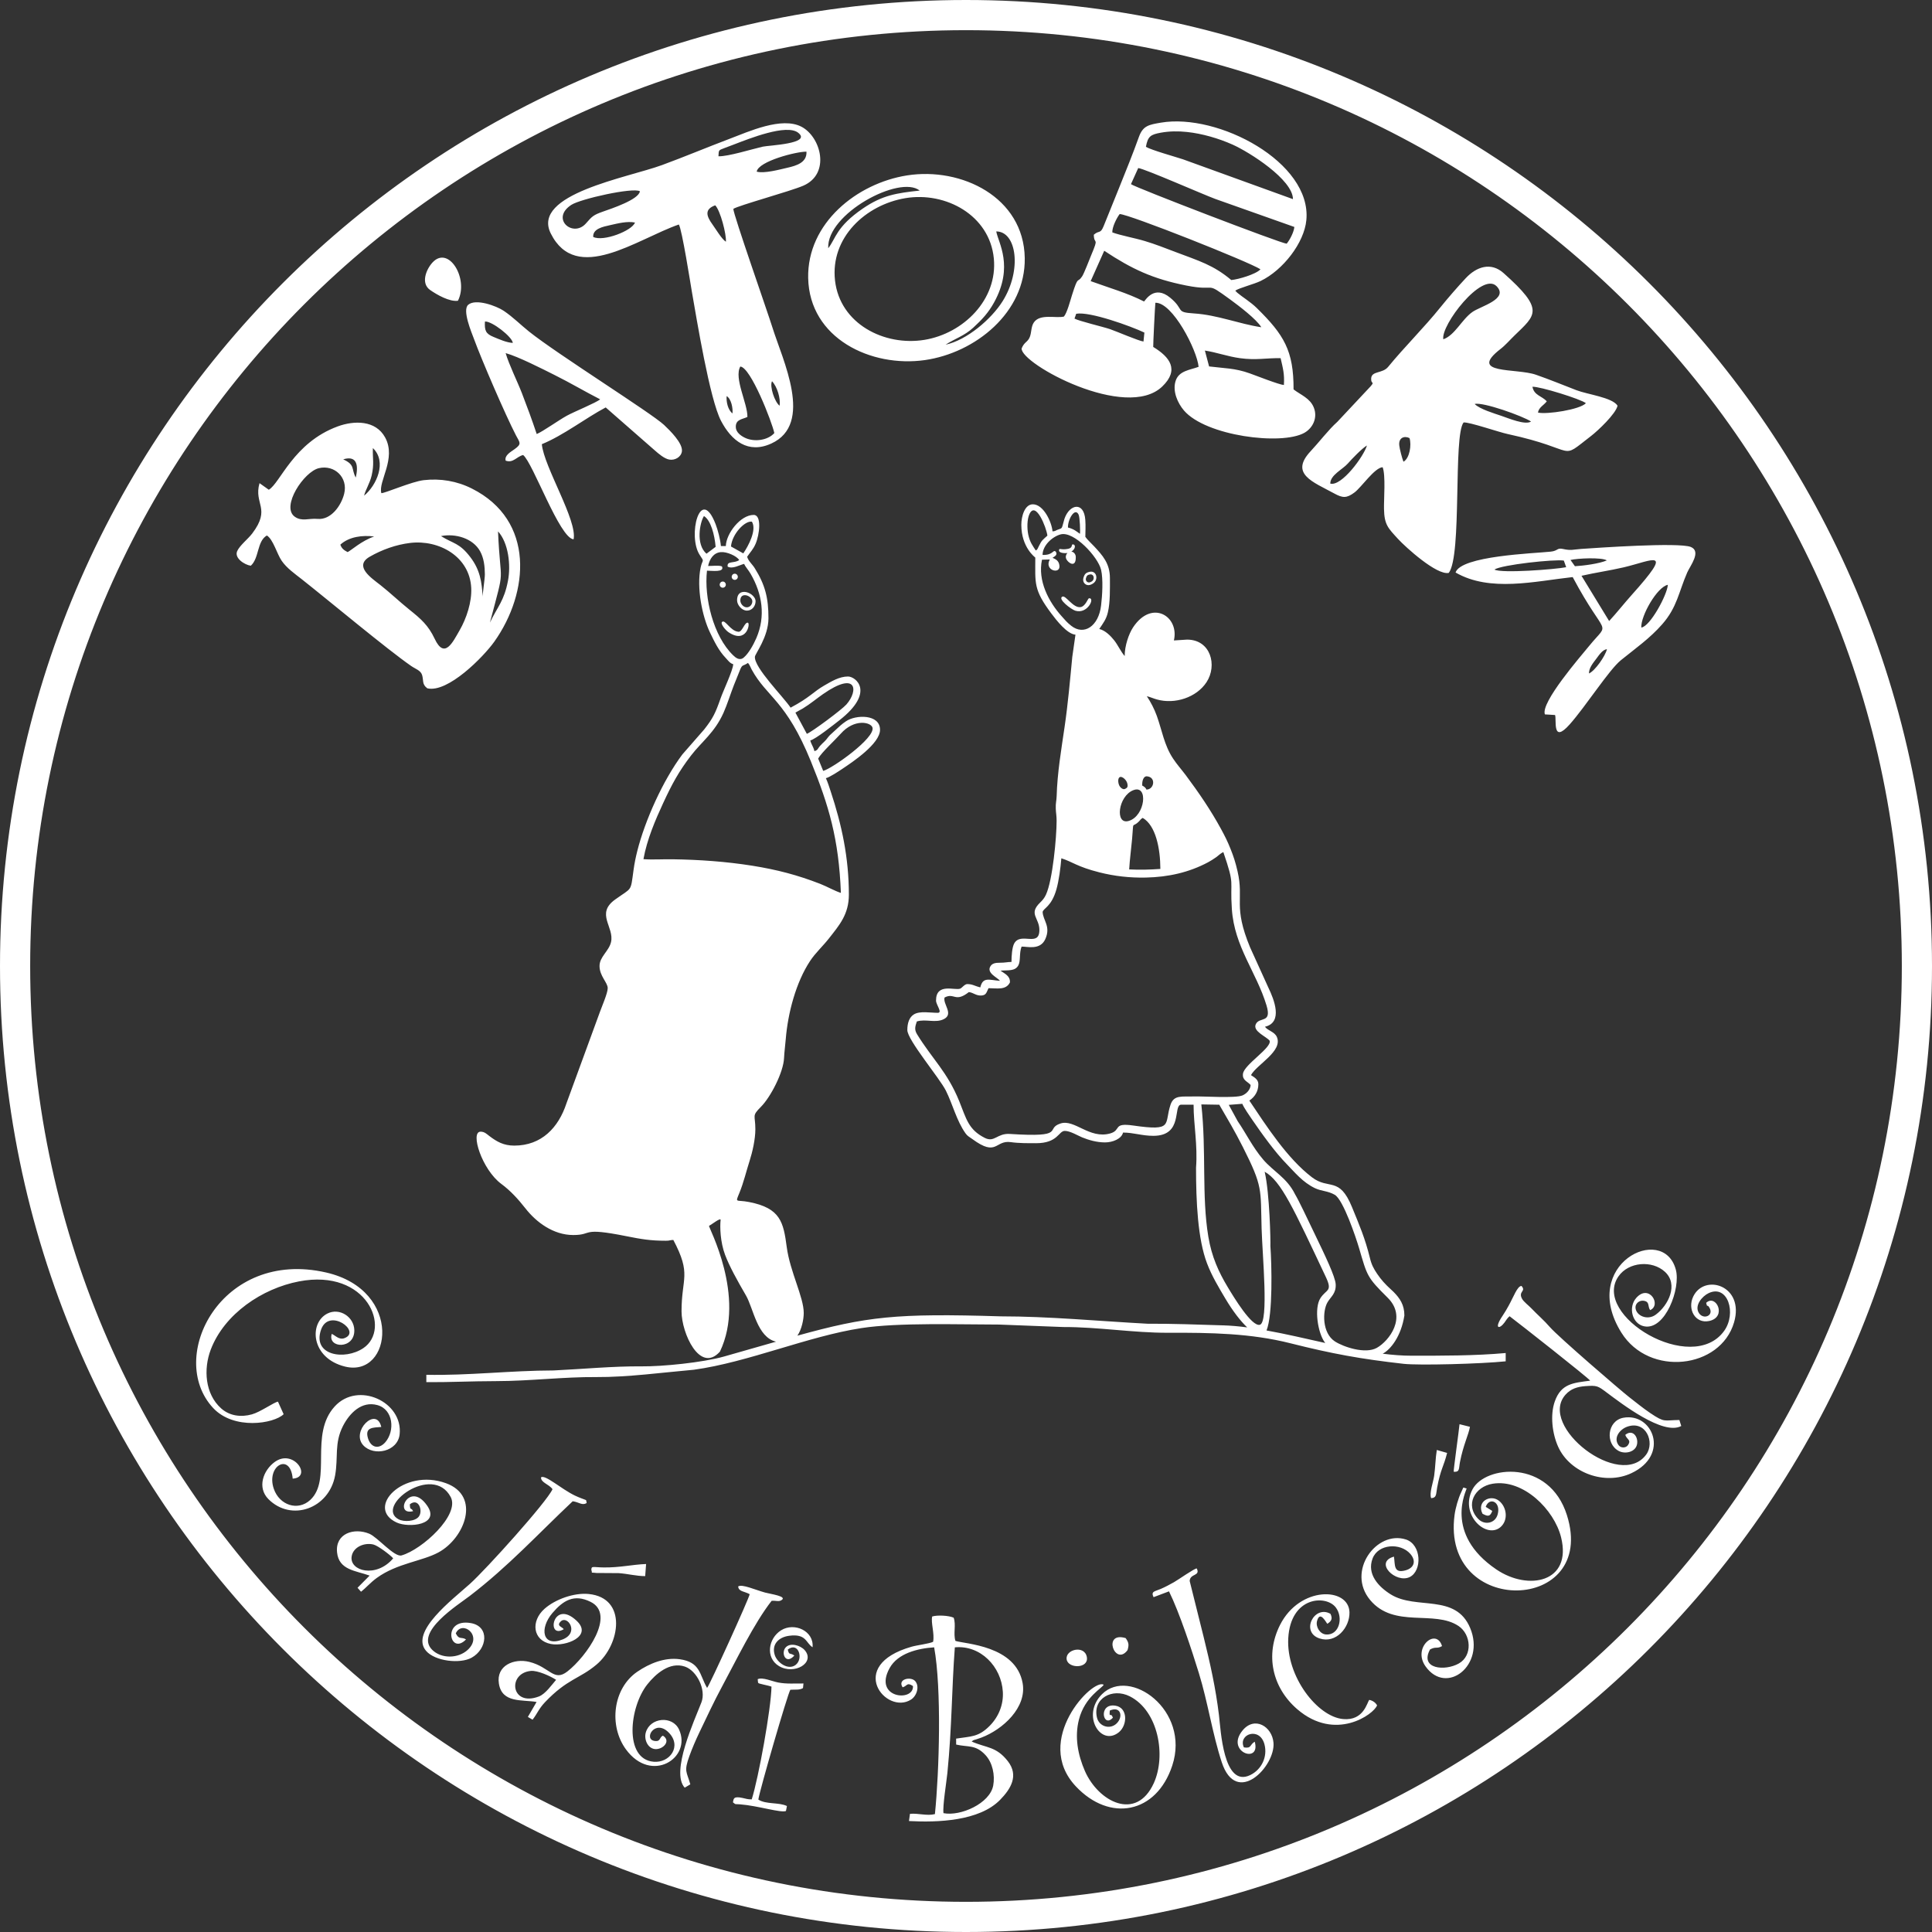
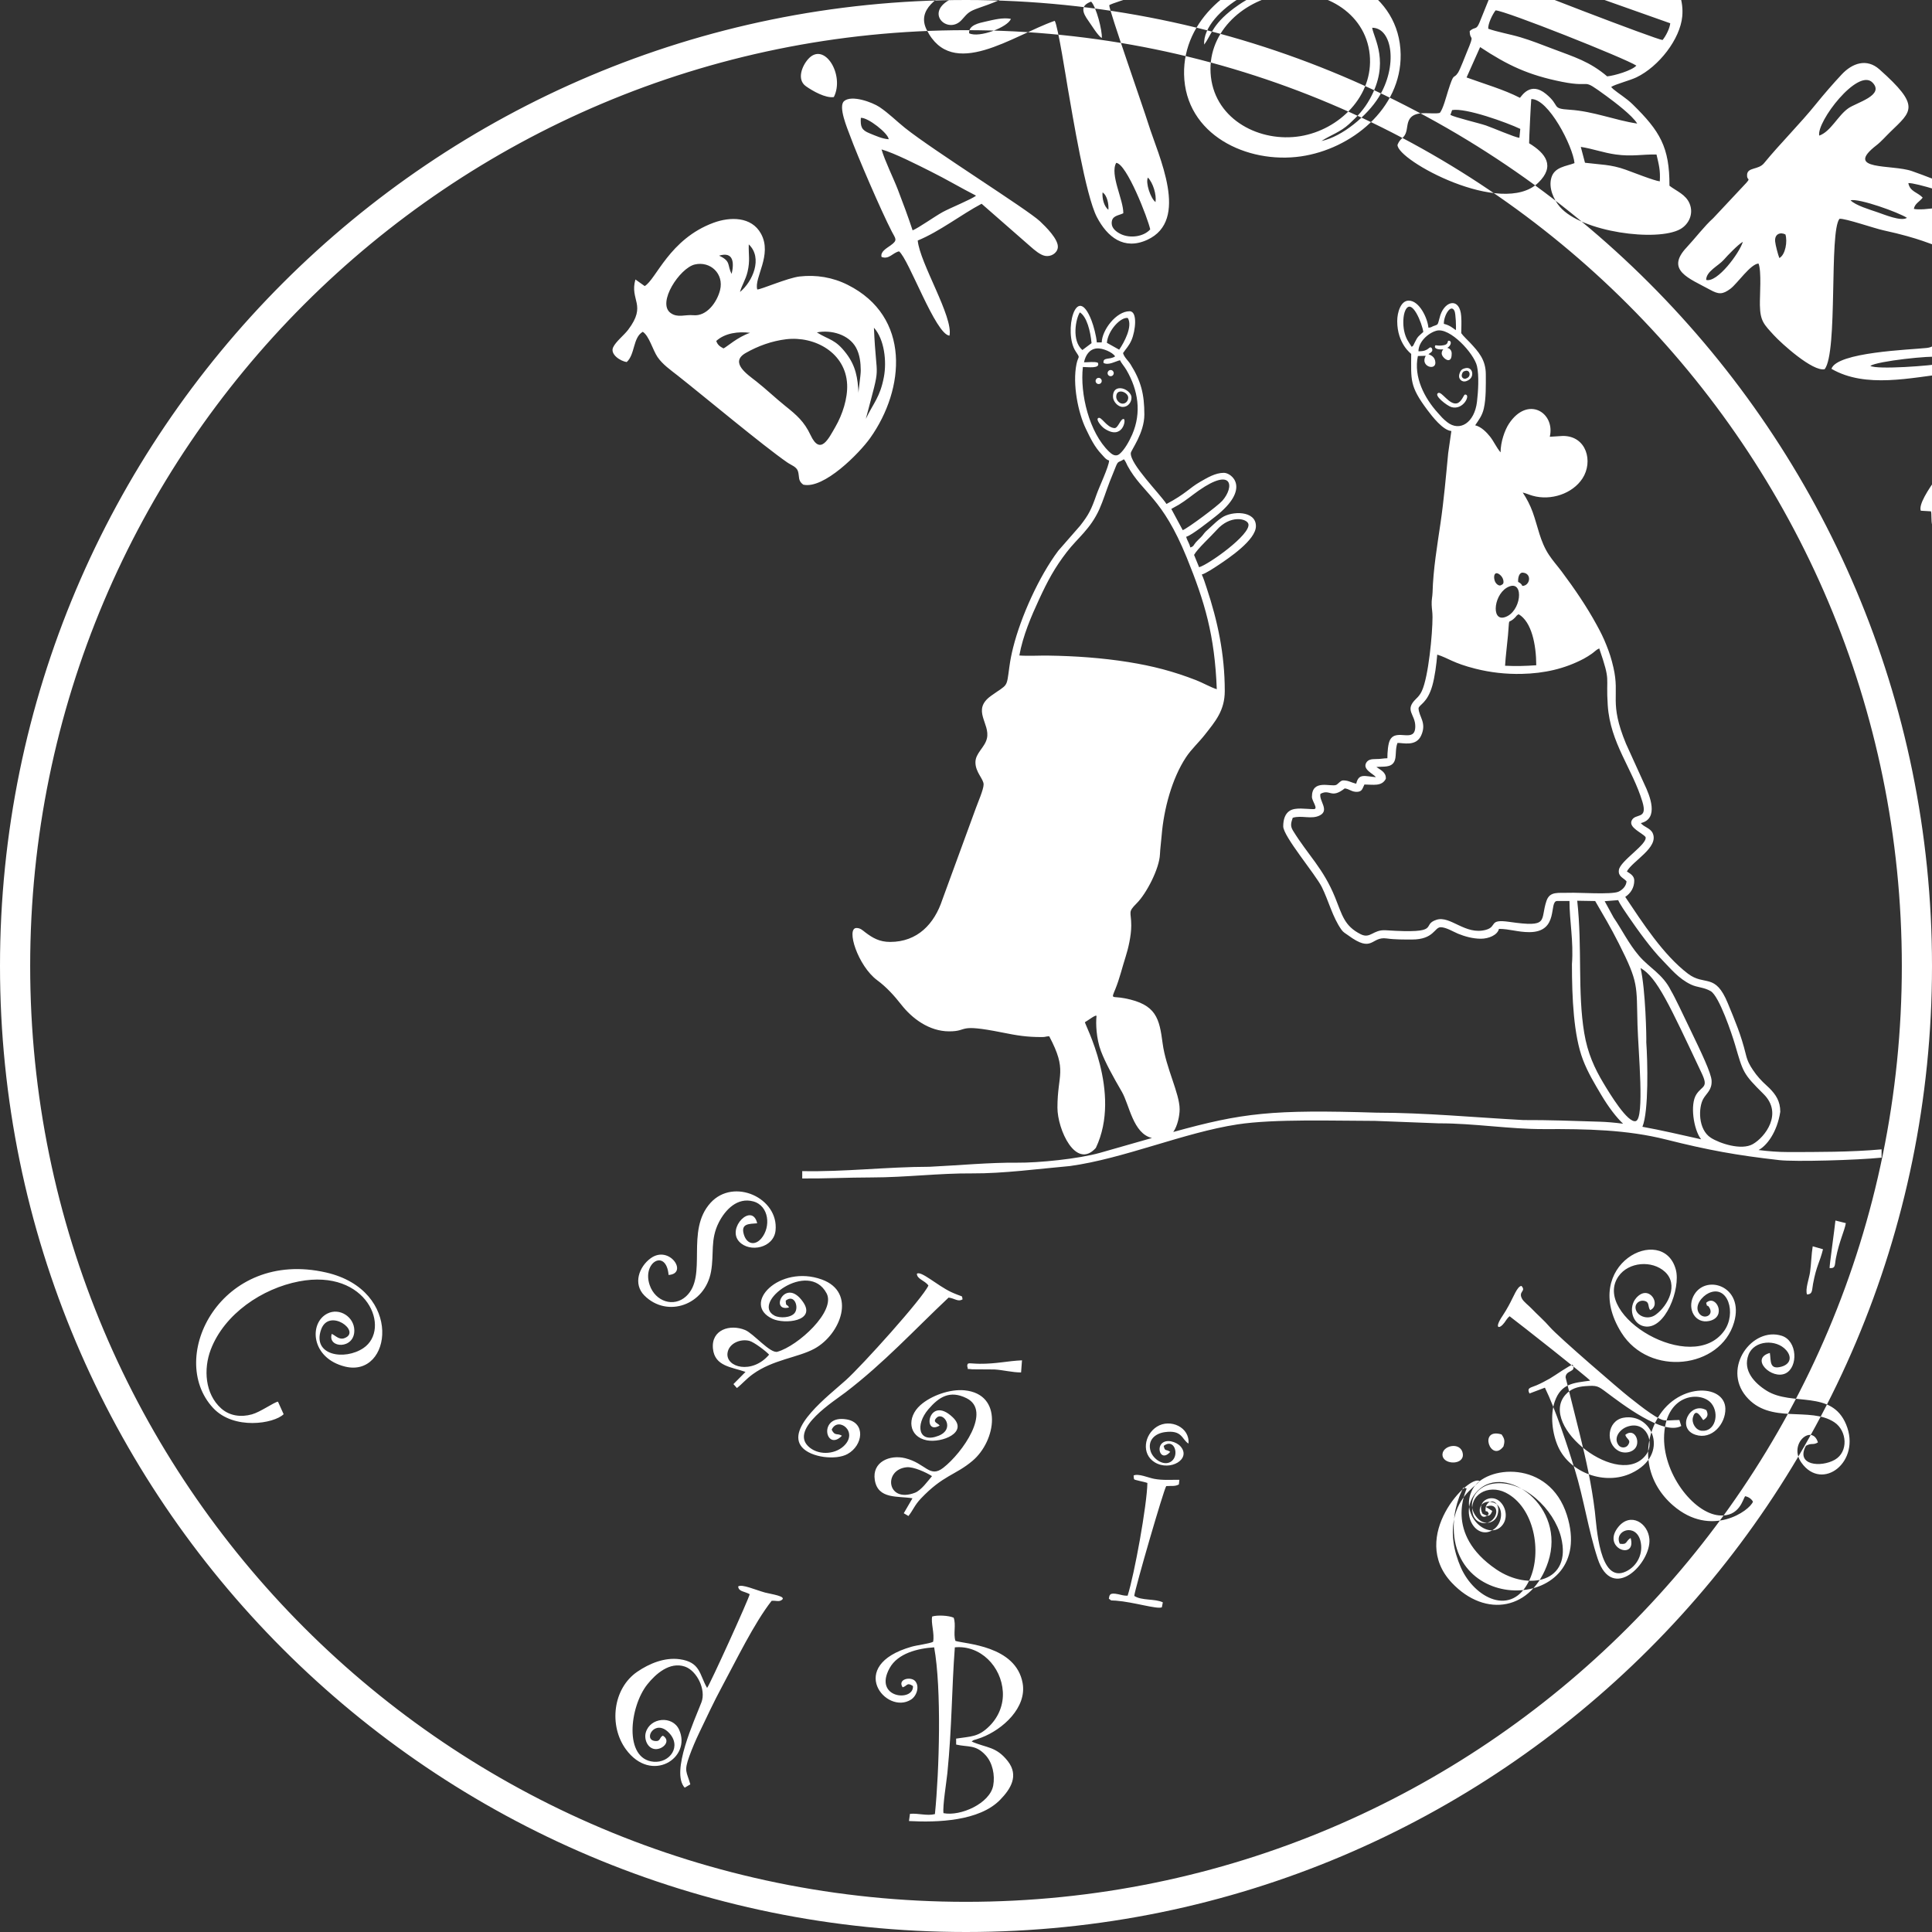
<svg xmlns="http://www.w3.org/2000/svg" clip-rule="evenodd" fill-rule="evenodd" height="512" image-rendering="optimizeQuality" shape-rendering="geometricPrecision" text-rendering="geometricPrecision" viewBox="0 0 510.32 510.32" width="512">
  <rect x="0" y="0" width="510.32" height="510.32" fill="#333333" stroke="none" />
-   <path d="m255.16 0c140.92 0 255.16 114.24 255.16 255.16s-114.24 255.16-255.16 255.16-255.16-114.24-255.16-255.16 114.24-255.16 255.16-255.16zm0 7.97c136.52 0 247.19 110.67 247.19 247.19s-110.67 247.19-247.19 247.19-247.19-110.67-247.19-247.19 110.67-247.19 247.19-247.19zm-5.95 470.96c-.25-1.87.79-8.21 1.03-10.59 1.23-12.38 1.12-21.92 1.97-33.21 6.78-.64 12.28 5.08 12.68 11.72.21 3.41-1.12 6.65-3.49 9.03-2.99 3.01-4.91 2.73-8.85 3.36l.01 1.57c3.2.74 5.11-.05 7.73 2.76 1.9 2.03 2.56 5.34 2.06 8.06-.87 4.72-8.61 8.19-13.14 7.3zm3.16-45.5c-.62-1.92.22-4.24-.47-6.13-1.33-.6-4.33-.73-5.67-.32-.39 1.69.67 4.46.24 6.69-1.02.5-4.19.87-5.67 1.29-17.51 4.98-6.71 18.19-.15 13.96 1.52-.97 2.3-3.49 1.09-4.87-1.14-1.3-4.77-.55-3.32 1.64 1.3-.38 1.08-1.42 2.73-.34.29 4.27-10.58 3.27-6.17-4.73 2.16-3.93 7.47-5.22 11.77-5.49 1.99 10.89 1.35 32.77.2 44.05-2.16.53-4.43-.29-6.59-.07l-.26 1.9c7.55.41 18.58.04 24.08-5.61 2.77-2.84 5.01-6.37 2.03-10.2-3.1-3.96-5.65-3.46-9.55-5.19.65-.54.34-.27 1.35-.62.4-.15.81-.27 1.22-.42 5.62-2.13 12.04-7.92 10.89-14.38-1.78-9.97-15.25-10.34-17.75-11.16zm191.22-58.35c-4.14.04-3.78.79-7.67-1.82-1.83-1.23-3.83-2.85-5.61-4.24-2.33-1.82-18.72-15.94-20.91-18.47-1.53-1.78-3.29-3.27-4.89-4.95-.68-.72-2.03-1.74-2.45-2.5-1.15-2.05 1.16-1.94-.17-3.43-1.09 0-2.11 2.91-3.39 5.21-.5.91-1.02 1.8-1.6 2.66-2.37 3.5-.86 3.64.48 1.82.54-.73.69-1.11 1.36-1.69 2.35 1.76 20.9 16.34 21.29 17.02-4.37.59-7.67.71-9.35 5.5-1.27 3.6-.66 8.55.91 11.99 3.14 6.91 12.38 10.23 19.34 6.94 10.3-4.84 5.57-16.07-2.15-14.63-4.25.8-4.84 6.83-1.2 8.77 1.69.9 4.46.31 4.84-1.82.35-1.94-1.2-4.03-3.12-2.43.38 1.21 1.63 1.29.76 2.64-.58.91-1.96.89-2.56.04-1.41-1.98.43-4.18 2.31-4.84 4.97-1.77 7.35 4.14 5.04 7.33-6.88 9.51-28.69-7.48-21.35-15.77 1.39-1.57 3.12-2.12 5.27-2.28 3.07-.22 3.28-.06 5.57 1.65 3.96 2.95 15 11.5 19.75 8.88zm-241.47 45.59c-2.64-.72-6.14-2.33-7.14-1.62.13 1.4 1.6 1.24 3.04 2.04-.1.99-10.61 24.1-11.25 24.76-2.05-3.51-1.71-6.81-7.24-7.58-3.97-.54-7.98 1.11-11.19 3.3-6.49 4.43-7.56 14.27-3.02 20.49 6.73 9.22 17.46 2.26 14.05-5.2-1.73-3.78-7.65-3.23-8.79.76-.51 1.77.45 4.17 2.41 4.38 2.01.22 4.4-2.08 2.12-3.54-1.02.44-.54 1.57-2.09 1.41-3.24-.32-.06-5.96 3.61-2.24 3.56 3.6.31 8.1-3.99 7.72-7.9-.7-6.38-14.52-1.64-20.45 2.15-2.7 5.88-6.07 9.92-4.68 3.17 1.09 5.63 6.12 4.36 9.43-1.8 4.71-8.21 18.41-4.42 22.55l1.48-.88c-.96-3.43-1.74-3.34-.25-7.46.71-1.97 1.72-4.33 2.63-6.22 1.98-4.11 3.8-8.07 5.97-12.09 3.75-6.94 8.46-16.74 13.13-22.71 1.13-.09 1.82.27 2.51-.12 1.91-1.05-2.84-1.67-4.21-2.05zm-128.7-50.44c-1.12.2-4.65 2.75-6.88 3.36-2.85.8-5.86.44-8.11-1.56-4.31-3.84-4.71-10.43-2.76-15.55 3.61-9.45 13.6-16.15 23.31-18.01 18.09-3.47 24.45 12.61 17 17.62-4.94 3.33-13.6 1.96-11.16-4.91 2.09-5.87 10.75.55 6.19 2.27-1.44.54-2.34-.65-3.38-1.12-1.21 3.87 6.06 4.17 5.96-.97-.07-3.53-3.9-6-7.09-4.41-4.96 2.48-4.42 11.79 4.64 14.02 12.34 3.04 15.52-20.14-4.99-24.85-27.72-6.35-42.29 22.37-29.87 35.77 5.47 5.9 16.07 4.18 18.64 1.66zm377.25-26.1c.32 1.53.21.11.9 1.36 1.12 2.02-1.55 3.14-2.76 1.42-1.38-1.98.77-4.52 2.51-5.34 5.05-2.39 7.46 5.32 4.08 10-8.52 11.78-35.07-4.11-27.89-14.44 2.67-3.83 8.86-4.31 12.26-1.2 3.64 3.33.94 8.87-2.44 11.34-2.19 1.6-5.21.26-5.33-1.86-.06-1.11 1.01-1.98 2.13-1.83 1.72.23 1.02 1.47 1.74 2.48 3.09-1.34-.29-7.04-3.66-3.24-2.19 2.48-1.11 6.86 2.07 7.51 5.56 1.14 9.72-10.01 8.37-14.98-3.35-12.39-25.63-1.34-14.37 16.67 7.35 11.74 26.18 9.55 29.76-2.74 2.83-9.73-7.82-12.97-10.78-6.83-1.63 3.36.53 7.26 4.19 6.48 4.83-1.02 1.81-7.25-.78-4.8zm-58.23 53.89c.95-2.69 4.09-1.35 3.15 2.01-.65 2.36-3.4 2.9-5.07 1.24-3.67-3.67-1.01-8.6 3.77-9.36 8.07-1.3 16.23 6.84 18.05 14.14 2.98 11.94-8.65 14.22-17.07 8.52-14.05-9.5-7.85-21-7.87-21.4-1.2-.28-.64-.61-1.39.89-.82 1.66-1.56 4.3-1.8 6.1-3.6 27.14 37.86 26.01 29.68.06-4.67-14.84-21.59-13.17-24.95-6.81-3.48 6.61 3.59 13.17 7.37 9.99 2.12-1.79 1.75-5.25-.33-6.95-2.28-1.85-6.03.15-4.39 3.39 1.34.72 2 .87 2.58-.74zm-99.29 53.8c2.91-1.27 3.63 1.66 1.77 3.44-1.75 1.66-4.59.78-5.16-1.54-1.23-5.08 4.06-7.97 8.66-5.65 7.56 3.82 9.65 15.67 6.34 22.94-4.64 10.17-14.64 4.9-18.19-3.2-1.87-4.3-2.76-8.99-1.58-13.6 1.56-6.08 6.27-8.38 6.53-9.2-2.81-1.81-18.82 14.64-7.35 26.84 8.95 9.52 21.27 7.25 25.47-5.48 4.84-14.68-11.28-26.11-18.55-18.87-5.58 5.55-.35 13.97 4.46 10.05 2.29-1.88 2.4-6.5-.93-7.01-4.64-.72-3.28 6.11-.66 3.17-.55-1.62-1.03.37-.81-1.89zm-146.26-8.11c-1.11 1.28-2.82 3.74-4.52 4.39-7.43 2.85-8.43-6.13-2.16-6.74 1.8-.17 5.18 1.37 6.68 2.35zm2.02-13.37c-.48-.68-2.03-.86-.79-2.06 1.76-1.72 5.01 2.97.51 4.76-5.34 2.13-6.23-2.85-2.71-6.98 2.83-3.3 5.7-5.12 10.09-2.94 6.75 3.34-1.1 14.46-6.14 18.38-3.63 2.82-4.6-1.17-10.06-2.53-4.05-1-8.8.96-8.03 5.76.83 5.2 6.18 4.16 9.95 4.83l-2.3 3.95 1.24.73c1.26-1.6 1.6-2.83 3.25-4.58 5.93-6.25 9.11-6.15 13.65-9.98 6.29-5.29 8.17-17.63-2.08-18.64-3.85-.38-8.82 1.39-11.66 3.91-3.67 3.25-3.15 8.37 1.71 9.3 3.91.74 11.1-2.06 6.78-6.13-6.34-5.97-8.13 5.05-3.41 2.22zm-45.05-18.72c-4.49 5.29-11.54 3.39-10.98-.47.38-2.54 3.39-3.76 5.75-3.18 1.22.3 4.48 2.78 5.23 3.65zm4.39-14.27c2.33-1.84 3.53 1.72 2.38 3.24-.99 1.31-3.93 1.46-5.33.73-6.42-3.38 8.99-14.91 13.75-5.89 2.49 4.71-7.54 13.88-12.98 15.42-1.9.54-6.32-4.81-8.53-5.73-3.98-1.65-9.02-.11-8.51 4.92.47 4.7 4.95 4.83 8.6 6.14l-3.19 3.22.92 1.04c1.36-1.05 2.47-2.42 4.19-3.66 5.33-3.86 11.95-4.38 16.26-6.72 6.96-3.77 11.28-14.92 1.97-18.29-11.24-4.07-21.39 6.52-13.01 10.39 3.18 1.47 11.6.67 8.06-4.45-4.72-6.81-8.97 2.78-3.71 1.45-.55-1.1-.8-.02-.87-1.81zm43.64-2.29c-3.75-1.81-7.85-5.62-8.99-4.83-.02 1.43 2.1 1.78 3.04 3.13-1.5 3.37-17.56 21.19-21.82 25.01-4.64 4.17-15.9 12.65-11.58 17.69 2.34 2.73 8.95 3.51 12.03 1.81 4.14-2.29 4.84-8.26-.19-9.14-7.76-1.37-5.6 8.76-1.28 4.31-1.28-.78-1.84.19-2.71-1.6 1.64-3.64 7.29.57 3.13 4.38-2.51 2.29-6.94 2.39-9.38-.05-4.66-4.66 6.93-11.9 9.91-14.19 10.27-7.87 18.02-16.36 27.22-25.03 1.67.21 2.47 1.2 3.69.47-.23-1.11.17-.59-1.45-1.27-.57-.23-1.05-.41-1.62-.69zm176.67 66.5c-1.63-3.49 4.18-5.58 5.44-.8.86 3.29-.77 6.69-3.81 8.13-7.07 3.38-7.75-12.08-8.21-15.83-.87-7.17-2.31-13.61-4.03-20.59l-3.71-14.87c.1-2.03 2.9-1.22 1.87-3.31-.58-.05-4.91 3.01-6.03 3.64-1.18.65-2.24 1.24-3.48 1.77-1.58.69-2.66.6-1.9 2.18l4.08-1.54c2.77 5.62 6.02 15.52 7.9 21.63 2.37 7.7 3.57 16.01 6.03 23.5 3.89 11.86 14.19 1.05 13.67-5.13-.35-4.28-4.96-7.14-8.16-3.27-4.69 5.67 4.87 9.05 3.21 2.98-1.38.8-.78 1.85-2.87 1.51zm52.34-26.76c-1.51-4.96-7.93.34-4.35 5.37 5.52 7.76 15.87-.31 11.79-10.12-3.84-9.25-14.24-4.72-20.98-8.9-3.21-2-6.39-5.34-4.8-9.5 1.48-3.86 7.33-4.2 9.95-1.22 1.59 1.81 1.11 3.71-1.27 4.37-3.24.89-2.7-1.53-3.04-3.63-5.37 1.49.5 7.18 4.17 5.39 3.32-1.64 3.13-8.58-1.01-9.92-7.75-2.5-15.81 8.38-9.44 16 6.33 7.57 16.9 2.53 23.35 6.86 3.34 2.25 3.73 7.81.09 9.88-3.71 2.11-10.43 1.47-7.63-3.69 1.6-.86 1.81-.08 3.17-.89zm-303.59-44.23c5.28-.33.25-8.04-4.75-4.4-3.04 2.22-4.7 6.75-1.65 9.82 6.02 6.04 16.01 2.54 17.61-6.3.86-4.74-.27-8.44 2.08-13.04 1.73-3.36 4.9-6.65 9.07-5.51 4.24 1.16 4.69 6.8 2.12 9.8-1.72 1.99-3.86 1.47-4.61-1.09-.86-2.93 1.45-2.74 3.53-2.93-1.28-5.59-8.13 1.21-4.75 4.85 2.78 2.99 9.11 1.69 9.6-2.92.9-8.6-11.03-14.06-17.15-7.35-6.78 7.44-.67 19.35-6.47 24.71-3.27 3.01-8.13 1.38-9.62-2.95-2.09-6.08 4.38-9.73 4.99-2.69zm284.37 58.44c-.59.66-1.45 5.55-6.88 5.07-6.86-.61-15.08-11.31-14.52-21.35.62-11.02 9.89-11.52 12.52-8.18 2.15 2.75.91 7.49-2.58 7.18-1.62-.14-2.73-2.06-2.34-3.54.79-3 2.46.55 2.73.72 1.15-.74 1.4-1.4.82-2.63-4.28-2.44-8 4.82-2.89 6.5 4.34 1.44 8.01-2.87 7.91-6.92-.18-6.68-13.13-6.97-18.34 3.35-3.98 7.88-2.08 16.53 4.52 22.24 10.09 8.72 20.28 1.35 21.11-1-.43-.77-1.2-1.27-2.06-1.44zm-156.12-4.59c-1.58-.3-4.14-1.47-5.42-.88.18 1.31-.24.95 1.63 1.45.72.18 1.29.27 2.01.52-.1 5.81-3.42 24.12-5.22 29.78-1.06.01-1.42-.16-2.49-.39-2.4-.51-2.28.27-2.47 1.17.84.68.44.41 1.88.53 4.73.37 10.82 2.32 12.12 1.76l.26-1.31c-2.07-1.03-5.58-.39-7.55-1.71.26-2.15 7.73-27.91 8.45-29 1.35-.11 2.33.14 3.34-.44l.13-1.22c-2.23-.03-4.45.17-6.67-.26zm2.52-8.7c2.8-2.17 4.23 2.4 2.08 4.05-1.94 1.49-4.86-.54-5.52-2.62-.9-2.87 1.1-4.71 3.78-5.07 4.59-.62 4.4 1.88 6.21 3.03.42-4.31-4.82-6.68-8.33-4.47-3.38 2.14-4.16 7.22-.59 9.41 4.08 2.5 9.76-.87 6.82-4.2-1.05-1.19-3.75-2.09-5.01-.69-1.32 1.46.03 4.71 2.3 2.13-1.27-.84-1.34.03-1.74-1.57zm-37.42-22.6c-3.73.15-6.81.95-11.16.91-2.88-.03-3.31-.5-3.3.67.42 1.05-.51.55 1.3.79l5.9.04c2.34.15 4.67.79 7.02.79zm213.32-24.36c1.66.09 1.31-.77 1.66-2.59.89-4.56 2.28-7.21 2.63-9.29l-2.75-.69c-.13 1.52-1.64 12.3-1.54 12.57zm-5.95 6.97c1.51-.12 1.25-1.06 1.58-2.82.92-4.93 1.72-5.47 2.63-9.13l-2.72-.78c-.36 2.13-.38 4.58-.7 6.81-.23 1.66-1.35 4.63-.79 5.92zm-96.28 42.6c.4 2.45 5.8 2.46 5.34-.56-.52-3.37-5.78-2.11-5.34.56zm15.58-5.64c-6.24-1.86-2.82 7.62.5 3.18.41-1.43.34-1.99-.5-3.18zm20.93-340.09c3.05.46 5.99 1.56 9.26 2.01 4.33.59 6.86-.07 10.74 0 .63 2.73 1.05 4.16.87 7.09-1.29-.09-7.38-2.49-9.03-3.08-3.91-1.41-6.81-1.33-10.73-1.83zm-16.22-2.39c-1.16-.11-7.09-2.67-8.84-3.27-1.93-.65-8.26-2.14-9.38-2.79l.45-1.27c3.57-.66 14.45 3.28 18.01 4.97zm-10.37-23.97c7.3 4.83 12.79 7.41 21.62 9.17 8.62 1.72 4.64-1.4 11.68 3.72 2.2 1.61 6.95 5.2 8.19 7.31-5.92-.89-11.55-3.25-17.81-3.65-5.06-.32-2.33-.93-6.28-4.17-4.14-3.4-6.44.59-6.88 1.02-4.27-2.2-9.45-3.68-14.1-5.38zm2.14-4.85c-.08-1.34 1.11-3.77 1.94-4.85 2.45.03 34.18 12.63 37.19 14.59-1.18 1.32-5.88 2.68-7.71 2.84-4.71-3.97-8.57-5.07-14.64-7.37-2.71-1.03-5.44-2.11-8.22-2.94-2.58-.78-6.31-1.45-8.56-2.27zm6.84-17c1.79.21 17.02 6.93 20.38 8.17l20.86 7.39c-.12 1.32-1.16 3.38-2.03 4.42-1.45-.04-40.17-14.91-41.13-15.73zm2.03-5.6c.51-2.81 1.25-3.24 3.93-3.74 2.27-.41 4.6-.44 6.91-.19 4.04.43 8.33 1.68 12.04 3.33 4.41 1.96 15.94 9.25 15.96 14.41l-29.05-10.52c-2.16-.71-8.24-2.4-9.79-3.29zm-13.76 23.21c.03 2.87 1.48.25-.73 5.5-.5 1.2-1.8 4.65-2.37 5.52-1.31 1.96-.93-.54-2.65 4.89-.44 1.39-1.31 4.75-2.15 5.71-2.06.52-6.34-.84-7.95 1.57-.76 1.14-.57 2.62-1.07 3.85-.58 1.41-1.42 1.21-2.15 3-.27 4.05 27.63 19.24 37.16 10.04 4.58-4.42 1.97-7.78-2.4-10.44-.04-.52.48-11.08.57-11.67 4.54-.13 11 12.48 11.42 16.92-2.23.85-5.24 1-6.09 3.78-.84 2.71.57 5.83 2.23 7.77 5.77 6.71 25.71 9.28 31.79 5.89 2.28-1.28 3.57-4.04 2.49-6.7-.99-2.46-3.44-3.31-5.34-4.77.04-10.23-2.53-14.44-9.73-21.51-1.64-1.61-3.77-2.87-5.15-4.04l-.52-.53c.96-.7 4.98-1.72 6.7-2.56 5.92-2.86 11.52-10.09 12.08-16.09 1.44-15.26-23.31-28.31-38.43-25.73-3.14.54-4.73.78-5.8 3.77-1.6 4.48-3.46 9.04-5.24 13.47l-4.06 10.05c-.9 2.21-1.14 1.03-2.61 2.31zm-49.76-9.66c10.63-1.77 22.24 4.5 23.35 15.92 1.06 10.9-8.07 19.83-18.32 21.51-10.61 1.73-22.33-4.23-23.63-15.68-1.27-11.32 8.07-19.99 18.6-21.75zm10.6 38.71c2.4-1.58 4.93-2.3 7.32-4.5 2.28-2.1 3.98-3.91 5.49-6.65 5.29-9.59 1.1-15.81.58-18.77 5.39 0 6.83 10.21 1.69 18.42-2.96 4.73-9.47 10.31-15.08 11.5zm-30.99-25.48c-.48-9.09 18.89-19.46 24.16-15.23-6.12.66-9.88 1.22-15.02 4.74-7.09 4.86-7.11 7.91-9.14 10.49zm20.84-19.24c-13.3 2.09-26.42 12.63-26.14 27.09.32 16 16.67 23.73 30.85 21.69 13.29-1.91 26.58-12.56 26.36-26.95-.26-16.11-16.75-24.07-31.07-21.83zm-97.84 68.32c-1.21-3.63-2.53-7.22-3.91-10.79-1.26-3.24-3.38-7.46-4.3-10.59 3.33.92 9.7 4.17 13.01 5.83 4.04 2.01 7.96 4.34 11.95 6.38-1.03.9-6.88 3.27-8.8 4.33-2.15 1.18-6.25 4.12-7.95 4.84zm-13.68-29.72c1.82-.17 7.27 4.1 7.36 5.65-1.65-.09-3.52-.94-5.06-1.57-2.11-.85-2.43-1.72-2.3-4.08zm7.82 33.72c-1.06.75-2.72 1.66-2.34 3.03 2 .71 2.87-1.08 4.61-1.49 2.59 2.04 9.63 21.98 13.33 22.27 1.03-4.99-7.84-19.15-8.39-25.13 5.73-2.34 11.5-6.86 16.87-9.71l12.97 11.35c.99.87 2.5 2.18 3.81 2.42 1.49.28 3.14-.66 3.35-2.16.29-2.16-3.23-5.58-4.71-6.98-3.39-3.18-28.18-18.68-35.69-24.69-2.3-1.84-4.15-3.76-6.68-5.47-1.93-1.29-7.37-3.29-9.36-1.59-1.65 1.4.87 7.28 1.54 9.09 1.96 5.37 8.23 19.91 11.05 25.37 1 1.94 1.67 2.25-.36 3.69zm-14.95-39.21c2.94-5.82-2.5-14.79-6.76-10.06-1.65 1.83-3.1 5.45-.6 7.21 1.82 1.28 5.17 3.18 7.36 2.85zm249.75 42.52c-.35-.85-1.02-3.4-1.11-4.35-.2-2 1.34-2.57 2.71-1.89.58 1.8.03 5.36-1.6 6.24zm-19.33 5.78c-.02-2.27 3.27-3.74 4.66-5.33 1.02-1.17 3.76-4.02 5.03-4.74-.87 2.92-6.73 10.88-9.69 10.07zm38.14-21.03c2.2-.59 12.73 3.2 14.89 4.63-1.53 1.03-6-.88-7.88-1.51-1.88-.64-5.7-1.77-7.01-3.12zm19.05-.71c-1.32-1.43-3.37-1.55-3.79-3.84 1.86-.13 12.79 3.25 14.12 4.34-1.58 1.7-10.31 3.02-12.66 2.48.22-1.41 1.55-1.92 2.33-2.98zm-27.33-16.38c-.74-3.64 10.21-17.96 14.07-14.02 3.31 3.39-4.25 5.28-6.41 6.82-2.78 1.97-4.61 6.13-7.66 7.2zm46.02 17.54c-1.36-2.18-7.91-2.96-10.85-4.09-3.53-1.37-7.11-2.83-10.69-4.08-5.24-1.84-18.15-.02-9.36-6.82 1.23-.94 2.51-2.42 3.67-3.54 5.67-5.5 8.06-6.77-2.89-16.51-3.36-2.99-7.17-1.65-9.97 1.35-2.13 2.27-4.75 5.29-6.72 7.73-4.25 5.29-9.45 10.41-13.8 15.72-1.48 1.8-4.35.99-4.47 3.04-.09 1.65 1.05.68-.18 2.12l-8.75 9.34c-2.29 2.03-4.85 5.41-7.03 7.73-5.68 6.04.62 8.14 6.18 11.18 2.25 1.24 3.29 1.31 5.39-.26 1.82-1.36 5.3-6.55 7.42-6.66.83 2.12.31 8.34.36 10.99.07 4.23 1.1 5.1 3.69 7.94 1.96 2.14 10.26 9.69 13.42 8.98 3.54-4.6 1.13-36.24 3.91-39.73 1.48-.16 9.31 2.56 11.67 3.06 19.24 4.16 13.2 7.3 22.04.48 1.76-1.35 6.51-5.83 6.96-7.97zm-7.54 70.73c-.05-1.39 1.03-2.72 1.88-3.83.78-1.04 1.71-2.49 2.86-2.57-.46 1.85-3.15 5.69-4.74 6.4zm13.81-12.13c-.15-3.09 4.15-10.7 7.01-11.29-.1 2.52-4.67 11.05-7.01 11.29zm-38.79-15.32c1.93-1.27 15.92-2.77 18.33-2.37l.62 1.75c-2.81.57-17.11 1.68-18.95.62zm23 1.65c3.65-.84 7.44-1.37 11.17-2.24 7.75-1.83 13.44-5.37 2.06 7.33-2.04 2.28-3.89 4.65-5.93 6.86zm-2.91-4.18c1.82-.44 8.19-.75 9.6.11-1.95.87-6.24 1.42-8.43 1.54zm-4.08 40.95c.47 1.15-.87 7.8 3.86 2.49 4.27-4.8 10.41-14.44 13.54-16.97 3.81-3.09 7.62-5.74 10.89-9.47 3.98-4.52 4.37-8.54 6.63-13.71.74-1.7 3.83-5.57.93-6.73-3.22-1.28-24.94.25-28.9.52-2.11.14-2.67.5-4.82.02-1.68-.38-1.28.49-3.28.7-4.37.47-23.7 1.09-25.13 5.51 9.07 5.26 20.99 2.3 30.94 1.21 8.89 16.7 10.05 11.2 4.37 18.16-2.25 2.76-12.91 15-11.71 18.11zm-302.41-45.45c7.65-.91 15.73 3.61 16.13 11.89.18 3.71-1.24 8.02-3.08 11.21-1.78 3.08-3.97 7.76-6.57 2.23-1.69-3.59-3.65-5.28-6.71-7.73-2.56-2.05-5.06-4.45-7.63-6.47-2.3-1.81-7.15-4.99-2.82-7.49 3.26-1.87 6.95-3.19 10.68-3.64zm25.84 9.97c-1.01 5.37-2.75 6.82-4.77 11.07 4.18-15.86 2.78-8.87 2.14-24.09 2.77 3.05 3.41 8.93 2.63 13.02zm-6.69 4.34c-.22-4.1-.71-7.2-3.25-10.55-2.91-3.83-4.47-3.51-7.76-5.57 3.82-.75 8.43.57 10.33 4 1.01 1.83 1.25 4.02 1.26 6.1.01 1.23-.69 5.65-.58 6.02zm-37.59-13.86c2.33-2.12 5.88-2.54 8.93-2.15-3.33 1.13-6.1 3.7-7.01 4.12-.99-.51-1.58-.96-1.92-1.97zm-5.67-20.2c4.12-.96 7.75 2.46 6.68 6.76-.8 3.2-3.51 6.97-7.04 6.64-2.28-.21-4.15.77-6.03-.59-3.67-2.66 2.43-11.88 6.39-12.81zm11.94 7.27c.39-1.6 1.5-3.21 2-5.34.71-3.06.23-4.42.32-7.24 3.8 3.61.98 9.88-2.32 12.58zm-2.2-4.79c-1.25-2.29-.06-3.32-3.32-4.81 3.89-1.19 3.98 1.99 3.32 4.81zm6.76 4.12c-.89-3.1 4.05-9.11 1-14.71-2.51-4.6-8.19-4.52-12.55-2.91-11.67 4.3-15.16 14.97-18.18 16.72l-2.45-1.74c-1.59 5.56 3.13 6.63-1.94 13.31-1.09 1.43-3.26 3.11-3.95 4.62-.85 1.86 1.96 3.66 3.59 3.88 2.25-2.05 1.6-6.46 4.24-7.99 1.68 1.05 2.65 4.84 3.91 6.68 1.34 1.95 3.43 3.4 5.3 4.87 7.11 5.61 22.6 18.56 28.92 22.93 1.15.8 2.51 1.15 2.88 2.4.42 1.42-.09 2.41 1.37 3.49 5.42 1.28 14.82-8.28 17.71-12.34 9.19-12.95 10.77-32.02-5.93-40.42-3.96-2-8.34-2.73-12.75-2.22-3.15.37-10.24 3.47-11.17 3.43zm92.75-21.06c-1.2-.91-1.69-3.07-1.54-4.58 1.26.8 1.67 3.23 1.54 4.58zm12.45-2.03c-1.3-.94-2.7-5.14-2.01-6.47 1.37 1.43 2.3 4.52 2.01 6.47zm-10.39-10.35c2.74.15 8.38 14.67 8.99 17.57-1.73 1.94-5.28 2.41-7.71 1.27-1.17-.55-2.46-1.51-2.47-2.89-.01-2.04 1.71-1.98 3.07-2.64.07-3.54-3.6-10.24-1.88-13.31zm-38.85-34.24c-.15-2.15 2.57-2.69 4.46-3.11 2.07-.46 4.48-1.1 6.57-.69-.73 2.17-8.4 5.14-11.03 3.8zm35.05 1.27c-1.08-.65-2.65-3.32-3.54-4.55-1.55-2.15-2.26-4 .72-5.07 1.36 1.38 2.98 7.69 2.82 9.62zm-22.72-13.33c-.27 2.21-7.62 4.62-9.78 5.38-2.51.89-2.83 1.23-4.45 3.09-3.42 3.93-9.47-1.22-3.89-4.87 2.43-1.59 16.31-4.68 18.12-3.6zm30.85-5.18c.44-2.76 10.57-5.34 13.15-5.28.15 2.89-2.66 3.7-5 4.24-2.15.49-6.13 1.59-8.15 1.04zm-10.1-4.06c.11-1.68-.05-1.55 1.58-2.17.89-.33 1.73-.65 2.62-.99 3.83-1.46 13.78-5.48 16.86-3.06 3.72 2.92-7.82 3.32-9.36 3.68-2.9.66-9.15 2.62-11.7 2.54zm3.93 13.89c1.35-.9 15-4.63 18.43-6.1 7.32-3.12 4.74-12.88-.42-15.59-5.23-2.74-13.94 1.27-19.14 3.24-5.93 2.24-11.79 4.71-17.73 6.89-9.08 3.33-34.54 7.66-29.37 18.04 6.76 13.58 22.8 1.48 33.83-2.35.82 1.11 3.2 16.33 3.43 17.64 1.3 7.39 4.73 28.54 7.73 34.24 2.73 5.21 7.12 8.79 13.28 5.97 11.3-5.17 2.96-22.08.28-30.67-1.24-4-10.35-29.92-10.32-31.31zm129.34 294.91c-6.6-.21-13.35-.46-19.94-.43-12.74-.68-26.06-1.95-38.78-1.95-27.68-.86-35.38.04-53.7 5.1 1.14-1.62 1.68-4.32 1.68-6 0-4.17-3.63-10.92-4.49-17.39-.87-6.56-1.62-10.3-9.97-11.91-3.47-.68-3.68.41-2.53-2.42 1.13-2.76 1.81-5.72 2.72-8.55.7-2.19 1.49-5.56 1.49-8.26 0-3.8-1.02-3.41 1.46-5.9 2.54-2.54 5.97-9.12 6.12-12.94.07-1.59.32-3.29.45-4.97.57-6.94 2.71-15.01 6.44-20.65 1.4-2.12 3.34-3.87 4.93-5.89 2.77-3.53 5.3-6.39 5.3-11.61 0-9.76-1.89-18.5-4.8-27.27-.32-.98-.83-2.58-1.27-3.49.98-.23 3.39-1.83 4.29-2.43 2.9-1.93 10.01-6.7 10.01-10.35 0-4.19-6.41-4.02-8.98-2.26-.5.34-1.05.74-1.47 1.12l-2.83 2.59c-.56.59-.7.94-1.29 1.53-.46.46-.88.81-1.3 1.3-.6.68-.52 1.1-1.46 1.35-.3-1.26-.84-1.77-1.09-2.82 1.39-.32 6.32-4.26 7.68-5.32 9.56-7.46 4.32-11.57 2.29-11.57-2.34 0-4.46 1.35-6.28 2.38-2.89 1.66-3.82 3.17-8.89 5.85-1.94-2.91-9.64-10.56-9.43-13.44.05-.78 3.58-5.27 3.58-10.18 0-5.39-.88-8.84-3.64-13.25-.61-.99-1.68-1.85-1.99-2.99.82-1.22 1.59-1.93 2.23-3.41 1.05-2.42 1.68-7.64-.5-7.64-3.54 0-7.29 4.99-7.36 8.23h-1.3c-.15-1.75-.82-4.28-1.39-5.76-4.07-10.55-7.48 3.14-4.21 8.1 1.36 2.05.73 1.01.24 3.35-1.11 5.33.42 12.88 2.47 17.13 1.14 2.38 2.31 4.81 4.13 6.7.6.63 1.12 1.44 2.01 1.68-.04 1.57-2.67 7.1-3.33 9.01-1.37 3.92-2.01 5.26-4.34 8.23l-5.76 6.59c-5.11 6.82-9.88 17.44-11.92 25.56-.41 1.65-.73 3.15-.99 5.07-.8 5.8-.3 4.43-4.86 7.71-5.23 3.76-.14 7.26-1.08 11.25-.56 2.38-3.03 3.86-3.03 6.3 0 2.66 2.16 4.37 2.16 5.85 0 1.32-1.55 4.85-2.03 6.2l-8.88 24.26c-2.1 6.36-6.54 11.13-13.78 11.13-2.83 0-4.61-1.05-6.57-2.53-.73-.56-1.29-1.15-2.32-1.15-2.83 0 .37 10.03 5.48 13.8 2.45 1.81 4.48 4.06 6.35 6.44 2.86 3.67 7.38 7.06 12.65 7.06 5.37 0 1.78-2.14 14 .3 3.93.79 6.4 1.21 10.48 1.21 1.09 0 .97-.19 1.95-.21 4.87 9.2 2.17 9.91 2.17 18.85 0 5.76 4.84 16.51 10.14 10.65 7-14.67-3.18-33.06-2.87-33.22.72-.38 3.13-2.29 3.05-1.56-.21 1.82-.09 5.85 1.18 9.21 1.13 2.99 3.18 6.72 5.52 10.74 1.98 3.41 2.94 11.03 7.94 12.2-3.98 1.13-8.46 2.42-13.66 3.9-5.71 1.62-16.34 2.68-21.89 2.62-7.35-.07-15.73.73-23.18 1.08-11.4.02-22.53 1.38-33.64 1.15v1.94c5.86.06 11.72-.26 18.47-.27 8.86-.01 17.77-1.14 26.44-1.07 8.1.06 17.66-1.22 25.79-1.94 14.24-1.95 30.12-8.84 44.25-11 9.77-1.5 25.87-.93 36.33-.93l16.89.65c9.26-.03 18.59 1.55 27.74 1.52 11.36-.05 21.9.14 32.32 2.77 11.04 2.78 18.55 4.15 29.89 5.43 4.16.46 20.46.01 26.98-.66v-2.19c-8.14.74-17.09.71-24.85.71-2.45 0-5.01-.2-7.64-.53 2.09-1.09 4.88-4.59 5.73-10.1 0-2.8-1.18-4.53-2.87-6.24-.3-.3-.48-.45-.78-.73-1.35-1.22-2.52-2.5-3.55-4.04-.91-1.35-1.47-2.38-1.9-4.16-1.29-5.27-2.82-8.77-4.74-13.46-3.37-8.24-6.08-4.45-10.56-7.86-6.53-4.97-12.03-13.53-16.55-20.27 1.47-.99 2.38-2.45 2.38-4.34 0-1.28-1.16-1.85-1.95-2.38 1.47-2.78 8.48-6.3 6.84-10.08-.63-1.42-2.37-1.63-3.15-2.7 4.87-1.14 2.38-7.26.94-10.26l-4.87-10.72c-4.55-11.03-1.56-12.51-3.31-20.1-.55-2.4-1.06-3.93-1.86-5.93-.81-2.04-1.51-3.41-2.53-5.28-2.69-4.94-5.9-9.63-9.26-14.13-1.18-1.57-2.33-2.83-3.38-4.42-2.35-3.54-2.91-7.44-4.3-11.3-.65-1.8-1.58-3.6-2.63-5.17.91.21 1.7.59 2.62.85 4.8 1.36 10.52-.52 13.16-4.57 2.88-4.41 1.12-11.23-5.16-11.23l-3.47.22c1.49-6.38-5.83-10.97-10.8-3.43-1.1 1.68-2.2 4.81-2.2 7.55-1.07-1.23-1.76-2.87-2.78-4.16-.9-1.14-2.35-2.62-3.93-2.99.98-1.47 1.86-2.56 2.28-4.43.62-2.68.53-6.13.53-9 0-3.9-1.94-6-4.17-8.4-.59-.65-1.82-1.75-2.32-2.51 0-1.77.12-2.56-.01-4.47-.35-4.93-4.16-4.2-5.5-.31l-.52 1.86c-.22.83-.49.74-1.33 1.06-.6.24-.47.35-1.31.42-.21-2.46-2.37-7.15-5.2-7.15-2.13 0-3.04 3.14-3.04 5.41 0 6.03 3.69 8.62 3.69 8.67 0 6.84-.51 8.42 4.27 14.8 1.3 1.74 4.12 5.38 6.34 5.56l-.84 5.87c-.6 6.22-1.14 12.43-2.04 18.55-.85 5.84-1.92 12.07-2.09 18.27-.04 1.19-.29 1.8-.23 3.25.04 1.18.22 1.79.22 3.24 0 4.28-1.04 15.68-2.82 19.5-.39.86-.89 1.46-1.57 2.11-3.09 3.01-.16 3.99-.16 7.21 0 4.64-4.91.45-6.64 3.54-.57 1.01-.73 3.33-.73 4.9-1.08 0-1.66.22-3.04.21-1.23 0-2.04.15-2.53.95-1.09 1.79 1.91 2.97 2.54 3.83-2.87-.2-4.53-1.14-5.2 1.73-1.53-.36-2.01-.87-3.46-.87-.68 0-1.37 1-1.85 1.2-1.4.56-6.39-1.61-6.39 3.14 0 1.15 1.82 3.25.44 3.25-1.98 0-4.72-.55-6.29.42-1.24.77-1.73 2.32-1.73 4.13 0 2.62 8.49 12.63 10.19 16.02 1.79 3.6 2.83 7.96 5.19 11.28.51.73 1.04.94 1.77 1.48 6.59 4.86 5.98.22 10.2.83 2.08.3 4.52.28 6.66.28 5.81 0 5.91-3.25 7.59-3.25 1.41 0 3.47 1.26 4.57 1.71 1.72.7 3.87 1.33 6.04 1.33 2.04 0 4.38-.95 4.77-2.6 2.8 0 4.97.86 8.01.86 8.03 0 5.06-8.23 7.37-8.23h3.25c0 5.3 1.11 10.57.65 16.68 0 8.87.44 18.8 2.91 25.26 1.26 3.32 3.1 6.36 4.82 9.26 2.01 3.38 4.03 5.97 5.78 7.63-2.2-.29-4.33-.48-6.39-.54zm-100.93-114.23c-1.52-.46-3.67-1.69-5.44-2.38-6.01-2.34-11.42-3.75-17.96-4.8-6.92-1.1-14.01-1.6-21.07-1.7-2.44-.04-5.33.15-7.68-.03.93-5.23 3.18-10.42 5.19-14.77 2.29-4.96 4.13-8.38 7.35-12.57 2.9-3.77 6.22-6.02 8.61-11.33.97-2.17 1.81-4.89 2.72-7.24.48-1.22.96-2.33 1.43-3.55.85-2.21.75-1.33 2.31-2.37.44.45.71 1.26.98 1.75 4.05 7.38 9.06 8.1 15.63 24.23 4.76 11.7 7.39 20.53 7.93 34.76zm80.87-30.79c2.45.22 1.89 3.5-.17 3.5-.2-.59-.82-.92-1.1-1.05-.07-1.16.28-2.54 1.27-2.45zm-7.12.17c.53-.18 1.66.68 1.91 1.72.24 1.04-.11 1.17-.61 1.44s-1.36-.34-1.63-1.19c-.28-.86-.2-1.8.33-1.97zm3.52 3.48c-4.04 1.54-4.97 9.25-1.23 8.13 4.36-1.29 5.24-9.66 1.23-8.13zm-1.12 20.94c2.97.14 5.32.07 8.24-.13-.02-5.47-1.23-11.48-4.66-13.48-.71.44-.46.39-.97.9-2.02 2.04-1.36-.68-1.84 4.67-.24 2.68-.61 5.33-.77 8.04zm26.31 62.19 2.36 4.32c2.2 3.19 3.93 6.85 6.72 10.12 2.74 3.2 6.28 4.81 8.43 9.18 1.02 1.7 3.06 6.05 5.34 10.79 2.54 5.28 5.29 10.98 5.39 12.98.13 2.47-1.31 3.28-2.19 4.81-1.3 2.26-1.45 8.07 1.99 10.29 2.31 1.48 8.03 3.4 11.07 1.69 3.22-1.81 8.08-8.07 2.86-13.24-5.48-5.43-5.39-5.72-7.54-13.05-.8-2.72-4.17-12.83-6.44-14.14-1.86-1.06-3.47-.92-5.19-1.73-3.29-1.56-5.43-4.27-7.5-6.38-3.01-3.05-6.55-7.98-9.1-11.7-.7-1.03-2.17-3.12-2.63-4.22zm8.24 58.08c2.34-.77.64-18.21.43-25.42-.29-10.5.37-10.98-4.93-21.48-2.34-4.61-3.86-7.08-6.25-11.22l-4.74-.08c1.36 12.4.06 24.19 1.85 34.93.88 5.32 2.74 9.37 5.12 13.32 1.58 2.63 6.39 10.61 8.52 9.95zm-52.47-123.21c-.2 2.54-.64 5.9-1.31 8.25-1.32 4.58-3.4 4.89-3.63 5.92.09 2.27 2.23 3.8.7 7.19-1.37 3.03-4.88 1.9-6.26 1.97-.67 1.69-.2 3.79-.87 4.98-.88 1.57-2.73 1.2-4.7 1.37 1.05.79 2.61 1.35 2.49 3.12-1.06 2.09-3.39 1.52-5.65 1.51-.55 1.07-.57 1.89-1.95 1.94-1.41.05-2-.76-3.25-.91-3.65 2.87-3.83.05-6.42 1.44-.47 1.76 2.48 4.33-.16 5.69-2.22 1.14-4.79-.11-7.16.63-.4 1.25-.74 2.07.06 3.38 4.05 6.58 7.99 9.92 11.14 17.68 1.88 4.64 2.4 7.51 6.76 9.7 2.58 1.29 3.23-1.27 6.61-1.05 15.19.99 9.09-1.38 13.41-2.77 3.69-1.18 7.6 4.16 13.06 2.65 3.09-.86.56-2.9 6.14-2.1 10.75 1.55 8.09-.33 9.84-5.52.9-2.64 3.05-2.05 6.08-2.16 2.4-.09 11.06.53 12.93-.28 1.03-.45 2.08-1.49 2.14-2.75-.83-.95-2.26-1.25-2.02-2.98.33-2.44 7.66-6.85 7.04-8.72-.87-1.11-4.52-2.47-3.66-4.35.94-2.06 4.3-.09 2.84-4.95-2.67-8.84-8.49-15.47-9.16-25.48-.55-8.14.91-5.83-2.25-15.04-.73.32-1.17.83-1.93 1.38-.64.45-1.4.94-2.13 1.33-5.03 2.67-10.45 3.89-16.37 4.02-4.26.1-8.33-.37-12.29-1.37-5.92-1.49-7.15-2.81-10.07-3.72zm-6.75-81.3c.44-.3.32-.14.79-1.1.83-1.72 1.05-1.69 2.28-2.83-.27-2.14-3.06-9.25-4.74-5.7-.65 1.39-.65 3.76-.33 5.37.43 2.09 1.18 2.98 2 4.26zm11.66-4.4c-.73-.52-1.59-1.3-3.16-1.67-.07-2.13 1.85-5.44 2.81-3.41.34.7.47 4.45.35 5.08zm-9.87 5.57c2.94.1 2.72-1.58 3.51-.84.47.84-.17 1.13-.87 1.6.47.26 1.74.56 1.83 2.19.12 2.29-4.13 1.05-2.55-1.75l-2.07.06c-1.18 5.58 1.77 11.14 5.23 14.97.99 1.1 1.27 1.51 2.5 2.49 3.35 2.65 7.23.14 7.88-5.37.32-2.65.58-6.92 0-9.43-.78-3.35-7.18-10.33-10.72-9.34-2.13.59-4.71 2.86-4.74 5.42zm5.25 11.01c.93-.39 2.87 3.16 4.86 2.76 1.24-.25 1.87-2.28 2.14-2.32 1.72-.25-.32 4.27-3.58 3.29-1.11-.34-4.8-3.14-3.42-3.73zm7.25-6.56c.98-.21 1.71.5 1.71 1.48 0 .99-.62 1.65-1.66 1.99-1.05.33-2.09-.6-1.77-1.79.32-1.18.73-1.47 1.72-1.68zm-.01.71c.58-.13 1.02.29 1.02.88s-.37.99-.99 1.19c-.63.2-1.25-.36-1.06-1.07s.44-.88 1.03-1zm-4.88-6.04c.66.08 1.17.7 1.17 1.45 0 .81-.11 1.68-.79 1.78s-1.85-.97-1.85-1.78c0-.43.17-.82.44-1.09-.1.02-.21.03-.32.04-.52.03-1.97-.02-1.91-.75.05-.74.41.02 2.4-.38 1.23-.25.87-1.12 1.15-1.16.93-.11.87 1.21-.29 1.89zm-66.88 54.67 1.33 3.26c2.48-.69 13.73-8.67 13.02-11.43-.36-1.42-4.77-2.51-8.43 1.65-1.46 1.65-5.03 4.9-5.92 6.52zm-6.01-12.14 3.02 5.61c1.32-.5 9.23-6.38 10.45-7.76 3.24-3.69 2.77-8.97-6.19-2.73-1.72 1.2-3.35 2.59-5.31 3.78-.62.38-1.33.7-1.97 1.1zm-17.02-43.88 3.25 1.82c1.31-1.9 3.63-6.18 2.28-8.37-1.82-.33-5.23 3.2-5.53 6.55zm-4.05.09-2.42 1.82c-2.9-2.49-1.74-8.29-.67-9.95 1.83 1.13 2.8 4.93 3.09 8.13zm-1.99 5.06c1.11.02 2.8-.24 3.65.11.8 1.66-2.7 1.12-3.95 1.13-.8 7.13 1.68 17.3 6.91 22.35.67.65 1.71 1.52 2.8.6 1.22-1.02 2.48-3.19 3.33-5.14 2.5-5.79 1.56-11.68-1.51-16.98-.57-.99-1.35-1.8-1.73-2.62-1.19.29-3.04 1.43-4.34.72-.23-1.61 1.65-.76 3.05-1.73-.63-1.08-3.29-2.24-4.84-2.1-1.92.16-2.97 1.78-3.37 3.66zm9.54 6.84c1.36 0 3 1.23 3 2.48 0 1.26-.92 2.47-2.28 2.47s-2.61-1.48-2.61-2.74.53-2.21 1.89-2.21zm.19.87c.89 0 1.95.8 1.95 1.61 0 .82-.59 1.6-1.48 1.6-.88 0-1.69-.96-1.69-1.78 0-.81.34-1.43 1.22-1.43zm-6.03 7.05c.83-.7 2.2 2.5 4.35 2.62.98.05 1.59-2.57 2.45-2.4.71.14-.34 5.73-5.12 2.51-.77-.52-2.24-2.26-1.68-2.73zm.17-10.65c.45 0 .81.37.81.82s-.36.81-.81.81-.81-.36-.81-.81.36-.82.81-.82zm3.17-2.07c.45 0 .81.37.81.82s-.36.81-.81.81-.81-.36-.81-.81.36-.82.81-.82zm155.98 203.2c-5.22-1.16-10.47-2.4-15.52-3.31 1.7-4.14 1.37-17.48 1.02-22.32.07-1.02-.18-13.89-1.51-19.61 4.35 2.45 7.59 9.64 16.18 27.86 1.8 3.82.1 3.15-1.44 5.51-1.74 2.67-.71 9.24 1.15 11.72.04.05.08.1.12.15z" fill="#fff" />
+   <path d="m255.16 0c140.92 0 255.16 114.24 255.16 255.16s-114.24 255.16-255.16 255.16-255.16-114.24-255.16-255.16 114.24-255.16 255.16-255.16zm0 7.97c136.52 0 247.19 110.67 247.19 247.19s-110.67 247.19-247.19 247.19-247.19-110.67-247.19-247.19 110.67-247.19 247.19-247.19zm-5.95 470.96c-.25-1.87.79-8.21 1.03-10.59 1.23-12.38 1.12-21.92 1.97-33.21 6.78-.64 12.28 5.08 12.68 11.72.21 3.41-1.12 6.65-3.49 9.03-2.99 3.01-4.91 2.73-8.85 3.36l.01 1.57c3.2.74 5.11-.05 7.73 2.76 1.9 2.03 2.56 5.34 2.06 8.06-.87 4.72-8.61 8.19-13.14 7.3zm3.16-45.5c-.62-1.92.22-4.24-.47-6.13-1.33-.6-4.33-.73-5.67-.32-.39 1.69.67 4.46.24 6.69-1.02.5-4.19.87-5.67 1.29-17.51 4.98-6.71 18.19-.15 13.96 1.52-.97 2.3-3.49 1.09-4.87-1.14-1.3-4.77-.55-3.32 1.64 1.3-.38 1.08-1.42 2.73-.34.29 4.27-10.58 3.27-6.17-4.73 2.16-3.93 7.47-5.22 11.77-5.49 1.99 10.89 1.35 32.77.2 44.05-2.16.53-4.43-.29-6.59-.07l-.26 1.9c7.55.41 18.58.04 24.08-5.61 2.77-2.84 5.01-6.37 2.03-10.2-3.1-3.96-5.65-3.46-9.55-5.19.65-.54.34-.27 1.35-.62.4-.15.81-.27 1.22-.42 5.62-2.13 12.04-7.92 10.89-14.38-1.78-9.97-15.25-10.34-17.75-11.16zm191.22-58.35c-4.14.04-3.78.79-7.67-1.82-1.83-1.23-3.83-2.85-5.61-4.24-2.33-1.82-18.72-15.94-20.91-18.47-1.53-1.78-3.29-3.27-4.89-4.95-.68-.72-2.03-1.74-2.45-2.5-1.15-2.05 1.16-1.94-.17-3.43-1.09 0-2.11 2.91-3.39 5.21-.5.91-1.02 1.8-1.6 2.66-2.37 3.5-.86 3.64.48 1.82.54-.73.69-1.11 1.36-1.69 2.35 1.76 20.9 16.34 21.29 17.02-4.37.59-7.67.71-9.35 5.5-1.27 3.6-.66 8.55.91 11.99 3.14 6.91 12.38 10.23 19.34 6.94 10.3-4.84 5.57-16.07-2.15-14.63-4.25.8-4.84 6.83-1.2 8.77 1.69.9 4.46.31 4.84-1.82.35-1.94-1.2-4.03-3.12-2.43.38 1.21 1.63 1.29.76 2.64-.58.91-1.96.89-2.56.04-1.41-1.98.43-4.18 2.31-4.84 4.97-1.77 7.35 4.14 5.04 7.33-6.88 9.51-28.69-7.48-21.35-15.77 1.39-1.57 3.12-2.12 5.27-2.28 3.07-.22 3.28-.06 5.57 1.65 3.96 2.95 15 11.5 19.75 8.88zm-241.47 45.59c-2.64-.72-6.14-2.33-7.14-1.62.13 1.4 1.6 1.24 3.04 2.04-.1.99-10.61 24.1-11.25 24.76-2.05-3.51-1.71-6.81-7.24-7.58-3.97-.54-7.98 1.11-11.19 3.3-6.49 4.43-7.56 14.27-3.02 20.49 6.73 9.22 17.46 2.26 14.05-5.2-1.73-3.78-7.65-3.23-8.79.76-.51 1.77.45 4.17 2.41 4.38 2.01.22 4.4-2.08 2.12-3.54-1.02.44-.54 1.57-2.09 1.41-3.24-.32-.06-5.96 3.61-2.24 3.56 3.6.31 8.1-3.99 7.72-7.9-.7-6.38-14.52-1.64-20.45 2.15-2.7 5.88-6.07 9.92-4.68 3.17 1.09 5.63 6.12 4.36 9.43-1.8 4.71-8.21 18.41-4.42 22.55l1.48-.88c-.96-3.43-1.74-3.34-.25-7.46.71-1.97 1.72-4.33 2.63-6.22 1.98-4.11 3.8-8.07 5.97-12.09 3.75-6.94 8.46-16.74 13.13-22.71 1.13-.09 1.82.27 2.51-.12 1.91-1.05-2.84-1.67-4.21-2.05zm-128.7-50.44c-1.12.2-4.65 2.75-6.88 3.36-2.85.8-5.86.44-8.11-1.56-4.31-3.84-4.71-10.43-2.76-15.55 3.61-9.45 13.6-16.15 23.31-18.01 18.09-3.47 24.45 12.61 17 17.62-4.94 3.33-13.6 1.96-11.16-4.91 2.09-5.87 10.75.55 6.19 2.27-1.44.54-2.34-.65-3.38-1.12-1.21 3.87 6.06 4.17 5.96-.97-.07-3.53-3.9-6-7.09-4.41-4.96 2.48-4.42 11.79 4.64 14.02 12.34 3.04 15.52-20.14-4.99-24.85-27.72-6.35-42.29 22.37-29.87 35.77 5.47 5.9 16.07 4.18 18.64 1.66zm377.25-26.1c.32 1.53.21.11.9 1.36 1.12 2.02-1.55 3.14-2.76 1.42-1.38-1.98.77-4.52 2.51-5.34 5.05-2.39 7.46 5.32 4.08 10-8.52 11.78-35.07-4.11-27.89-14.44 2.67-3.83 8.86-4.31 12.26-1.2 3.64 3.33.94 8.87-2.44 11.34-2.19 1.6-5.21.26-5.33-1.86-.06-1.11 1.01-1.98 2.13-1.83 1.72.23 1.02 1.47 1.74 2.48 3.09-1.34-.29-7.04-3.66-3.24-2.19 2.48-1.11 6.86 2.07 7.51 5.56 1.14 9.72-10.01 8.37-14.98-3.35-12.39-25.63-1.34-14.37 16.67 7.35 11.74 26.18 9.55 29.76-2.74 2.83-9.73-7.82-12.97-10.78-6.83-1.63 3.36.53 7.26 4.19 6.48 4.83-1.02 1.81-7.25-.78-4.8zm-58.23 53.89c.95-2.69 4.09-1.35 3.15 2.01-.65 2.36-3.4 2.9-5.07 1.24-3.67-3.67-1.01-8.6 3.77-9.36 8.07-1.3 16.23 6.84 18.05 14.14 2.98 11.94-8.65 14.22-17.07 8.52-14.05-9.5-7.85-21-7.87-21.4-1.2-.28-.64-.61-1.39.89-.82 1.66-1.56 4.3-1.8 6.1-3.6 27.14 37.86 26.01 29.68.06-4.67-14.84-21.59-13.17-24.95-6.81-3.48 6.61 3.59 13.17 7.37 9.99 2.12-1.79 1.75-5.25-.33-6.95-2.28-1.85-6.03.15-4.39 3.39 1.34.72 2 .87 2.58-.74zc2.91-1.27 3.63 1.66 1.77 3.44-1.75 1.66-4.59.78-5.16-1.54-1.23-5.08 4.06-7.97 8.66-5.65 7.56 3.82 9.65 15.67 6.34 22.94-4.64 10.17-14.64 4.9-18.19-3.2-1.87-4.3-2.76-8.99-1.58-13.6 1.56-6.08 6.27-8.38 6.53-9.2-2.81-1.81-18.82 14.64-7.35 26.84 8.95 9.52 21.27 7.25 25.47-5.48 4.84-14.68-11.28-26.11-18.55-18.87-5.58 5.55-.35 13.97 4.46 10.05 2.29-1.88 2.4-6.5-.93-7.01-4.64-.72-3.28 6.11-.66 3.17-.55-1.62-1.03.37-.81-1.89zm-146.26-8.11c-1.11 1.28-2.82 3.74-4.52 4.39-7.43 2.85-8.43-6.13-2.16-6.74 1.8-.17 5.18 1.37 6.68 2.35zm2.02-13.37c-.48-.68-2.03-.86-.79-2.06 1.76-1.72 5.01 2.97.51 4.76-5.34 2.13-6.23-2.85-2.71-6.98 2.83-3.3 5.7-5.12 10.09-2.94 6.75 3.34-1.1 14.46-6.14 18.38-3.63 2.82-4.6-1.17-10.06-2.53-4.05-1-8.8.96-8.03 5.76.83 5.2 6.18 4.16 9.95 4.83l-2.3 3.95 1.24.73c1.26-1.6 1.6-2.83 3.25-4.58 5.93-6.25 9.11-6.15 13.65-9.98 6.29-5.29 8.17-17.63-2.08-18.64-3.85-.38-8.82 1.39-11.66 3.91-3.67 3.25-3.15 8.37 1.71 9.3 3.91.74 11.1-2.06 6.78-6.13-6.34-5.97-8.13 5.05-3.41 2.22zm-45.05-18.72c-4.49 5.29-11.54 3.39-10.98-.47.38-2.54 3.39-3.76 5.75-3.18 1.22.3 4.48 2.78 5.23 3.65zm4.39-14.27c2.33-1.84 3.53 1.72 2.38 3.24-.99 1.31-3.93 1.46-5.33.73-6.42-3.38 8.99-14.91 13.75-5.89 2.49 4.71-7.54 13.88-12.98 15.42-1.9.54-6.32-4.81-8.53-5.73-3.98-1.65-9.02-.11-8.51 4.92.47 4.7 4.95 4.83 8.6 6.14l-3.19 3.22.92 1.04c1.36-1.05 2.47-2.42 4.19-3.66 5.33-3.86 11.95-4.38 16.26-6.72 6.96-3.77 11.28-14.92 1.97-18.29-11.24-4.07-21.39 6.52-13.01 10.39 3.18 1.47 11.6.67 8.06-4.45-4.72-6.81-8.97 2.78-3.71 1.45-.55-1.1-.8-.02-.87-1.81zm43.64-2.29c-3.75-1.81-7.85-5.62-8.99-4.83-.02 1.43 2.1 1.78 3.04 3.13-1.5 3.37-17.56 21.19-21.82 25.01-4.64 4.17-15.9 12.65-11.58 17.69 2.34 2.73 8.95 3.51 12.03 1.81 4.14-2.29 4.84-8.26-.19-9.14-7.76-1.37-5.6 8.76-1.28 4.31-1.28-.78-1.84.19-2.71-1.6 1.64-3.64 7.29.57 3.13 4.38-2.51 2.29-6.94 2.39-9.38-.05-4.66-4.66 6.93-11.9 9.91-14.19 10.27-7.87 18.02-16.36 27.22-25.03 1.67.21 2.47 1.2 3.69.47-.23-1.11.17-.59-1.45-1.27-.57-.23-1.05-.41-1.62-.69zm176.67 66.5c-1.63-3.49 4.18-5.58 5.44-.8.86 3.29-.77 6.69-3.81 8.13-7.07 3.38-7.75-12.08-8.21-15.83-.87-7.17-2.31-13.61-4.03-20.59l-3.71-14.87c.1-2.03 2.9-1.22 1.87-3.31-.58-.05-4.91 3.01-6.03 3.64-1.18.65-2.24 1.24-3.48 1.77-1.58.69-2.66.6-1.9 2.18l4.08-1.54c2.77 5.62 6.02 15.52 7.9 21.63 2.37 7.7 3.57 16.01 6.03 23.5 3.89 11.86 14.19 1.05 13.67-5.13-.35-4.28-4.96-7.14-8.16-3.27-4.69 5.67 4.87 9.05 3.21 2.98-1.38.8-.78 1.85-2.87 1.51zm52.34-26.76c-1.51-4.96-7.93.34-4.35 5.37 5.52 7.76 15.87-.31 11.79-10.12-3.84-9.25-14.24-4.72-20.98-8.9-3.21-2-6.39-5.34-4.8-9.5 1.48-3.86 7.33-4.2 9.95-1.22 1.59 1.81 1.11 3.71-1.27 4.37-3.24.89-2.7-1.53-3.04-3.63-5.37 1.49.5 7.18 4.17 5.39 3.32-1.64 3.13-8.58-1.01-9.92-7.75-2.5-15.81 8.38-9.44 16 6.33 7.57 16.9 2.53 23.35 6.86 3.34 2.25 3.73 7.81.09 9.88-3.71 2.11-10.43 1.47-7.63-3.69 1.6-.86 1.81-.08 3.17-.89zm-303.59-44.23c5.28-.33.25-8.04-4.75-4.4-3.04 2.22-4.7 6.75-1.65 9.82 6.02 6.04 16.01 2.54 17.61-6.3.86-4.74-.27-8.44 2.08-13.04 1.73-3.36 4.9-6.65 9.07-5.51 4.24 1.16 4.69 6.8 2.12 9.8-1.72 1.99-3.86 1.47-4.61-1.09-.86-2.93 1.45-2.74 3.53-2.93-1.28-5.59-8.13 1.21-4.75 4.85 2.78 2.99 9.11 1.69 9.6-2.92.9-8.6-11.03-14.06-17.15-7.35-6.78 7.44-.67 19.35-6.47 24.71-3.27 3.01-8.13 1.38-9.62-2.95-2.09-6.08 4.38-9.73 4.99-2.69zm284.37 58.44c-.59.66-1.45 5.55-6.88 5.07-6.86-.61-15.08-11.31-14.52-21.35.62-11.02 9.89-11.52 12.52-8.18 2.15 2.75.91 7.49-2.58 7.18-1.62-.14-2.73-2.06-2.34-3.54.79-3 2.46.55 2.73.72 1.15-.74 1.4-1.4.82-2.63-4.28-2.44-8 4.82-2.89 6.5 4.34 1.44 8.01-2.87 7.91-6.92-.18-6.68-13.13-6.97-18.34 3.35-3.98 7.88-2.08 16.53 4.52 22.24 10.09 8.72 20.28 1.35 21.11-1-.43-.77-1.2-1.27-2.06-1.44zm-156.12-4.59c-1.58-.3-4.14-1.47-5.42-.88.18 1.31-.24.95 1.63 1.45.72.18 1.29.27 2.01.52-.1 5.81-3.42 24.12-5.22 29.78-1.06.01-1.42-.16-2.49-.39-2.4-.51-2.28.27-2.47 1.17.84.68.44.41 1.88.53 4.73.37 10.82 2.32 12.12 1.76l.26-1.31c-2.07-1.03-5.58-.39-7.55-1.71.26-2.15 7.73-27.91 8.45-29 1.35-.11 2.33.14 3.34-.44l.13-1.22c-2.23-.03-4.45.17-6.67-.26zm2.52-8.7c2.8-2.17 4.23 2.4 2.08 4.05-1.94 1.49-4.86-.54-5.52-2.62-.9-2.87 1.1-4.71 3.78-5.07 4.59-.62 4.4 1.88 6.21 3.03.42-4.31-4.82-6.68-8.33-4.47-3.38 2.14-4.16 7.22-.59 9.41 4.08 2.5 9.76-.87 6.82-4.2-1.05-1.19-3.75-2.09-5.01-.69-1.32 1.46.03 4.71 2.3 2.13-1.27-.84-1.34.03-1.74-1.57zm-37.42-22.6c-3.73.15-6.81.95-11.16.91-2.88-.03-3.31-.5-3.3.67.42 1.05-.51.55 1.3.79l5.9.04c2.34.15 4.67.79 7.02.79zm213.32-24.36c1.66.09 1.31-.77 1.66-2.59.89-4.56 2.28-7.21 2.63-9.29l-2.75-.69c-.13 1.52-1.64 12.3-1.54 12.57zm-5.95 6.97c1.51-.12 1.25-1.06 1.58-2.82.92-4.93 1.72-5.47 2.63-9.13l-2.72-.78c-.36 2.13-.38 4.58-.7 6.81-.23 1.66-1.35 4.63-.79 5.92zm-96.28 42.6c.4 2.45 5.8 2.46 5.34-.56-.52-3.37-5.78-2.11-5.34.56zm15.58-5.64c-6.24-1.86-2.82 7.62.5 3.18.41-1.43.34-1.99-.5-3.18zm20.93-340.09c3.05.46 5.99 1.56 9.26 2.01 4.33.59 6.86-.07 10.74 0 .63 2.73 1.05 4.16.87 7.09-1.29-.09-7.38-2.49-9.03-3.08-3.91-1.41-6.81-1.33-10.73-1.83zm-16.22-2.39c-1.16-.11-7.09-2.67-8.84-3.27-1.93-.65-8.26-2.14-9.38-2.79l.45-1.27c3.57-.66 14.45 3.28 18.01 4.97zm-10.37-23.97c7.3 4.83 12.79 7.41 21.62 9.17 8.62 1.72 4.64-1.4 11.68 3.72 2.2 1.61 6.95 5.2 8.19 7.31-5.92-.89-11.55-3.25-17.81-3.65-5.06-.32-2.33-.93-6.28-4.17-4.14-3.4-6.44.59-6.88 1.02-4.27-2.2-9.45-3.68-14.1-5.38zm2.14-4.85c-.08-1.34 1.11-3.77 1.94-4.85 2.45.03 34.18 12.63 37.19 14.59-1.18 1.32-5.88 2.68-7.71 2.84-4.71-3.97-8.57-5.07-14.64-7.37-2.71-1.03-5.44-2.11-8.22-2.94-2.58-.78-6.31-1.45-8.56-2.27zm6.84-17c1.79.21 17.02 6.93 20.38 8.17l20.86 7.39c-.12 1.32-1.16 3.38-2.03 4.42-1.45-.04-40.17-14.91-41.13-15.73zm2.03-5.6c.51-2.81 1.25-3.24 3.93-3.74 2.27-.41 4.6-.44 6.91-.19 4.04.43 8.33 1.68 12.04 3.33 4.41 1.96 15.94 9.25 15.96 14.41l-29.05-10.52c-2.16-.71-8.24-2.4-9.79-3.29zm-13.76 23.21c.03 2.87 1.48.25-.73 5.5-.5 1.2-1.8 4.65-2.37 5.52-1.31 1.96-.93-.54-2.65 4.89-.44 1.39-1.31 4.75-2.15 5.71-2.06.52-6.34-.84-7.95 1.57-.76 1.14-.57 2.62-1.07 3.85-.58 1.41-1.42 1.21-2.15 3-.27 4.05 27.63 19.24 37.16 10.04 4.58-4.42 1.97-7.78-2.4-10.44-.04-.52.48-11.08.57-11.67 4.54-.13 11 12.48 11.42 16.92-2.23.85-5.24 1-6.09 3.78-.84 2.71.57 5.83 2.23 7.77 5.77 6.71 25.71 9.28 31.79 5.89 2.28-1.28 3.57-4.04 2.49-6.7-.99-2.46-3.44-3.31-5.34-4.77.04-10.23-2.53-14.44-9.73-21.51-1.64-1.61-3.77-2.87-5.15-4.04l-.52-.53c.96-.7 4.98-1.72 6.7-2.56 5.92-2.86 11.52-10.09 12.08-16.09 1.44-15.26-23.31-28.31-38.43-25.73-3.14.54-4.73.78-5.8 3.77-1.6 4.48-3.46 9.04-5.24 13.47l-4.06 10.05c-.9 2.21-1.14 1.03-2.61 2.31zm-49.76-9.66c10.63-1.77 22.24 4.5 23.35 15.92 1.06 10.9-8.07 19.83-18.32 21.51-10.61 1.73-22.33-4.23-23.63-15.68-1.27-11.32 8.07-19.99 18.6-21.75zm10.6 38.71c2.4-1.58 4.93-2.3 7.32-4.5 2.28-2.1 3.98-3.91 5.49-6.65 5.29-9.59 1.1-15.81.58-18.77 5.39 0 6.83 10.21 1.69 18.42-2.96 4.73-9.47 10.31-15.08 11.5zm-30.99-25.48c-.48-9.09 18.89-19.46 24.16-15.23-6.12.66-9.88 1.22-15.02 4.74-7.09 4.86-7.11 7.91-9.14 10.49zm20.84-19.24c-13.3 2.09-26.42 12.63-26.14 27.09.32 16 16.67 23.73 30.85 21.69 13.29-1.91 26.58-12.56 26.36-26.95-.26-16.11-16.75-24.07-31.07-21.83zm-97.84 68.32c-1.21-3.63-2.53-7.22-3.91-10.79-1.26-3.24-3.38-7.46-4.3-10.59 3.33.92 9.7 4.17 13.01 5.83 4.04 2.01 7.96 4.34 11.95 6.38-1.03.9-6.88 3.27-8.8 4.33-2.15 1.18-6.25 4.12-7.95 4.84zm-13.68-29.72c1.82-.17 7.27 4.1 7.36 5.65-1.65-.09-3.52-.94-5.06-1.57-2.11-.85-2.43-1.72-2.3-4.08zm7.82 33.72c-1.06.75-2.72 1.66-2.34 3.03 2 .71 2.87-1.08 4.61-1.49 2.59 2.04 9.63 21.98 13.33 22.27 1.03-4.99-7.84-19.15-8.39-25.13 5.73-2.34 11.5-6.86 16.87-9.71l12.97 11.35c.99.87 2.5 2.18 3.81 2.42 1.49.28 3.14-.66 3.35-2.16.29-2.16-3.23-5.58-4.71-6.98-3.39-3.18-28.18-18.68-35.69-24.69-2.3-1.84-4.15-3.76-6.68-5.47-1.93-1.29-7.37-3.29-9.36-1.59-1.65 1.4.87 7.28 1.54 9.09 1.96 5.37 8.23 19.91 11.05 25.37 1 1.94 1.67 2.25-.36 3.69zm-14.95-39.21c2.94-5.82-2.5-14.79-6.76-10.06-1.65 1.83-3.1 5.45-.6 7.21 1.82 1.28 5.17 3.18 7.36 2.85zm249.75 42.52c-.35-.85-1.02-3.4-1.11-4.35-.2-2 1.34-2.57 2.71-1.89.58 1.8.03 5.36-1.6 6.24zm-19.33 5.78c-.02-2.27 3.27-3.74 4.66-5.33 1.02-1.17 3.76-4.02 5.03-4.74-.87 2.92-6.73 10.88-9.69 10.07zm38.14-21.03c2.2-.59 12.73 3.2 14.89 4.63-1.53 1.03-6-.88-7.88-1.51-1.88-.64-5.7-1.77-7.01-3.12zm19.05-.71c-1.32-1.43-3.37-1.55-3.79-3.84 1.86-.13 12.79 3.25 14.12 4.34-1.58 1.7-10.31 3.02-12.66 2.48.22-1.41 1.55-1.92 2.33-2.98zm-27.33-16.38c-.74-3.64 10.21-17.96 14.07-14.02 3.31 3.39-4.25 5.28-6.41 6.82-2.78 1.97-4.61 6.13-7.66 7.2zm46.02 17.54c-1.36-2.18-7.91-2.96-10.85-4.09-3.53-1.37-7.11-2.83-10.69-4.08-5.24-1.84-18.15-.02-9.36-6.82 1.23-.94 2.51-2.42 3.67-3.54 5.67-5.5 8.06-6.77-2.89-16.51-3.36-2.99-7.17-1.65-9.97 1.35-2.13 2.27-4.75 5.29-6.72 7.73-4.25 5.29-9.45 10.41-13.8 15.72-1.48 1.8-4.35.99-4.47 3.04-.09 1.65 1.05.68-.18 2.12l-8.75 9.34c-2.29 2.03-4.85 5.41-7.03 7.73-5.68 6.04.62 8.14 6.18 11.18 2.25 1.24 3.29 1.31 5.39-.26 1.82-1.36 5.3-6.55 7.42-6.66.83 2.12.31 8.34.36 10.99.07 4.23 1.1 5.1 3.69 7.94 1.96 2.14 10.26 9.69 13.42 8.98 3.54-4.6 1.13-36.24 3.91-39.73 1.48-.16 9.31 2.56 11.67 3.06 19.24 4.16 13.2 7.3 22.04.48 1.76-1.35 6.51-5.83 6.96-7.97zm-7.54 70.73c-.05-1.39 1.03-2.72 1.88-3.83.78-1.04 1.71-2.49 2.86-2.57-.46 1.85-3.15 5.69-4.74 6.4zm13.81-12.13c-.15-3.09 4.15-10.7 7.01-11.29-.1 2.52-4.67 11.05-7.01 11.29zm-38.79-15.32c1.93-1.27 15.92-2.77 18.33-2.37l.62 1.75c-2.81.57-17.11 1.68-18.95.62zm23 1.65c3.65-.84 7.44-1.37 11.17-2.24 7.75-1.83 13.44-5.37 2.06 7.33-2.04 2.28-3.89 4.65-5.93 6.86zm-2.91-4.18c1.82-.44 8.19-.75 9.6.11-1.95.87-6.24 1.42-8.43 1.54zm-4.08 40.95c.47 1.15-.87 7.8 3.86 2.49 4.27-4.8 10.41-14.44 13.54-16.97 3.81-3.09 7.62-5.74 10.89-9.47 3.98-4.52 4.37-8.54 6.63-13.71.74-1.7 3.83-5.57.93-6.73-3.22-1.28-24.94.25-28.9.52-2.11.14-2.67.5-4.82.02-1.68-.38-1.28.49-3.28.7-4.37.47-23.7 1.09-25.13 5.51 9.07 5.26 20.99 2.3 30.94 1.21 8.89 16.7 10.05 11.2 4.37 18.16-2.25 2.76-12.91 15-11.71 18.11zm-302.41-45.45c7.65-.91 15.73 3.61 16.13 11.89.18 3.71-1.24 8.02-3.08 11.21-1.78 3.08-3.97 7.76-6.57 2.23-1.69-3.59-3.65-5.28-6.71-7.73-2.56-2.05-5.06-4.45-7.63-6.47-2.3-1.81-7.15-4.99-2.82-7.49 3.26-1.87 6.95-3.19 10.68-3.64zm25.84 9.97c-1.01 5.37-2.75 6.82-4.77 11.07 4.18-15.86 2.78-8.87 2.14-24.09 2.77 3.05 3.41 8.93 2.63 13.02zm-6.69 4.34c-.22-4.1-.71-7.2-3.25-10.55-2.91-3.83-4.47-3.51-7.76-5.57 3.82-.75 8.43.57 10.33 4 1.01 1.83 1.25 4.02 1.26 6.1.01 1.23-.69 5.65-.58 6.02zm-37.59-13.86c2.33-2.12 5.88-2.54 8.93-2.15-3.33 1.13-6.1 3.7-7.01 4.12-.99-.51-1.58-.96-1.92-1.97zm-5.67-20.2c4.12-.96 7.75 2.46 6.68 6.76-.8 3.2-3.51 6.97-7.04 6.64-2.28-.21-4.15.77-6.03-.59-3.67-2.66 2.43-11.88 6.39-12.81zm11.94 7.27c.39-1.6 1.5-3.21 2-5.34.71-3.06.23-4.42.32-7.24 3.8 3.61.98 9.88-2.32 12.58zm-2.2-4.79c-1.25-2.29-.06-3.32-3.32-4.81 3.89-1.19 3.98 1.99 3.32 4.81zm6.76 4.12c-.89-3.1 4.05-9.11 1-14.71-2.51-4.6-8.19-4.52-12.55-2.91-11.67 4.3-15.16 14.97-18.18 16.72l-2.45-1.74c-1.59 5.56 3.13 6.63-1.94 13.31-1.09 1.43-3.26 3.11-3.95 4.62-.85 1.86 1.96 3.66 3.59 3.88 2.25-2.05 1.6-6.46 4.24-7.99 1.68 1.05 2.65 4.84 3.91 6.68 1.34 1.95 3.43 3.4 5.3 4.87 7.11 5.61 22.6 18.56 28.92 22.93 1.15.8 2.51 1.15 2.88 2.4.42 1.42-.09 2.41 1.37 3.49 5.42 1.28 14.82-8.28 17.71-12.34 9.19-12.95 10.77-32.02-5.93-40.42-3.96-2-8.34-2.73-12.75-2.22-3.15.37-10.24 3.47-11.17 3.43zm92.75-21.06c-1.2-.91-1.69-3.07-1.54-4.58 1.26.8 1.67 3.23 1.54 4.58zm12.45-2.03c-1.3-.94-2.7-5.14-2.01-6.47 1.37 1.43 2.3 4.52 2.01 6.47zm-10.39-10.35c2.74.15 8.38 14.67 8.99 17.57-1.73 1.94-5.28 2.41-7.71 1.27-1.17-.55-2.46-1.51-2.47-2.89-.01-2.04 1.71-1.98 3.07-2.64.07-3.54-3.6-10.24-1.88-13.31zm-38.85-34.24c-.15-2.15 2.57-2.69 4.46-3.11 2.07-.46 4.48-1.1 6.57-.69-.73 2.17-8.4 5.14-11.03 3.8zm35.05 1.27c-1.08-.65-2.65-3.32-3.54-4.55-1.55-2.15-2.26-4 .72-5.07 1.36 1.38 2.98 7.69 2.82 9.62zm-22.72-13.33c-.27 2.21-7.62 4.62-9.78 5.38-2.51.89-2.83 1.23-4.45 3.09-3.42 3.93-9.47-1.22-3.89-4.87 2.43-1.59 16.31-4.68 18.12-3.6zm30.85-5.18c.44-2.76 10.57-5.34 13.15-5.28.15 2.89-2.66 3.7-5 4.24-2.15.49-6.13 1.59-8.15 1.04zm-10.1-4.06c.11-1.68-.05-1.55 1.58-2.17.89-.33 1.73-.65 2.62-.99 3.83-1.46 13.78-5.48 16.86-3.06 3.72 2.92-7.82 3.32-9.36 3.68-2.9.66-9.15 2.62-11.7 2.54zm3.93 13.89c1.35-.9 15-4.63 18.43-6.1 7.32-3.12 4.74-12.88-.42-15.59-5.23-2.74-13.94 1.27-19.14 3.24-5.93 2.24-11.79 4.71-17.73 6.89-9.08 3.33-34.54 7.66-29.37 18.04 6.76 13.58 22.8 1.48 33.83-2.35.82 1.11 3.2 16.33 3.43 17.64 1.3 7.39 4.73 28.54 7.73 34.24 2.73 5.21 7.12 8.79 13.28 5.97 11.3-5.17 2.96-22.08.28-30.67-1.24-4-10.35-29.92-10.32-31.31zm129.34 294.91c-6.6-.21-13.35-.46-19.94-.43-12.74-.68-26.06-1.95-38.78-1.95-27.68-.86-35.38.04-53.7 5.1 1.14-1.62 1.68-4.32 1.68-6 0-4.17-3.63-10.92-4.49-17.39-.87-6.56-1.62-10.3-9.97-11.91-3.47-.68-3.68.41-2.53-2.42 1.13-2.76 1.81-5.72 2.72-8.55.7-2.19 1.49-5.56 1.49-8.26 0-3.8-1.02-3.41 1.46-5.9 2.54-2.54 5.97-9.12 6.12-12.94.07-1.59.32-3.29.45-4.97.57-6.94 2.71-15.01 6.44-20.65 1.4-2.12 3.34-3.87 4.93-5.89 2.77-3.53 5.3-6.39 5.3-11.61 0-9.76-1.89-18.5-4.8-27.27-.32-.98-.83-2.58-1.27-3.49.98-.23 3.39-1.83 4.29-2.43 2.9-1.93 10.01-6.7 10.01-10.35 0-4.19-6.41-4.02-8.98-2.26-.5.34-1.05.74-1.47 1.12l-2.83 2.59c-.56.59-.7.94-1.29 1.53-.46.46-.88.81-1.3 1.3-.6.68-.52 1.1-1.46 1.35-.3-1.26-.84-1.77-1.09-2.82 1.39-.32 6.32-4.26 7.68-5.32 9.56-7.46 4.32-11.57 2.29-11.57-2.34 0-4.46 1.35-6.28 2.38-2.89 1.66-3.82 3.17-8.89 5.85-1.94-2.91-9.64-10.56-9.43-13.44.05-.78 3.58-5.27 3.58-10.18 0-5.39-.88-8.84-3.64-13.25-.61-.99-1.68-1.85-1.99-2.99.82-1.22 1.59-1.93 2.23-3.41 1.05-2.42 1.68-7.64-.5-7.64-3.54 0-7.29 4.99-7.36 8.23h-1.3c-.15-1.75-.82-4.28-1.39-5.76-4.07-10.55-7.48 3.14-4.21 8.1 1.36 2.05.73 1.01.24 3.35-1.11 5.33.42 12.88 2.47 17.13 1.14 2.38 2.31 4.81 4.13 6.7.6.63 1.12 1.44 2.01 1.68-.04 1.57-2.67 7.1-3.33 9.01-1.37 3.92-2.01 5.26-4.34 8.23l-5.76 6.59c-5.11 6.82-9.88 17.44-11.92 25.56-.41 1.65-.73 3.15-.99 5.07-.8 5.8-.3 4.43-4.86 7.71-5.23 3.76-.14 7.26-1.08 11.25-.56 2.38-3.03 3.86-3.03 6.3 0 2.66 2.16 4.37 2.16 5.85 0 1.32-1.55 4.85-2.03 6.2l-8.88 24.26c-2.1 6.36-6.54 11.13-13.78 11.13-2.83 0-4.61-1.05-6.57-2.53-.73-.56-1.29-1.15-2.32-1.15-2.83 0 .37 10.03 5.48 13.8 2.45 1.81 4.48 4.06 6.35 6.44 2.86 3.67 7.38 7.06 12.65 7.06 5.37 0 1.78-2.14 14 .3 3.93.79 6.4 1.21 10.48 1.21 1.09 0 .97-.19 1.95-.21 4.87 9.2 2.17 9.91 2.17 18.85 0 5.76 4.84 16.51 10.14 10.65 7-14.67-3.18-33.06-2.87-33.22.72-.38 3.13-2.29 3.05-1.56-.21 1.82-.09 5.85 1.18 9.21 1.13 2.99 3.18 6.72 5.52 10.74 1.98 3.41 2.94 11.03 7.94 12.2-3.98 1.13-8.46 2.42-13.66 3.9-5.71 1.62-16.34 2.68-21.89 2.62-7.35-.07-15.73.73-23.18 1.08-11.4.02-22.53 1.38-33.64 1.15v1.94c5.86.06 11.72-.26 18.47-.27 8.86-.01 17.77-1.14 26.44-1.07 8.1.06 17.66-1.22 25.79-1.94 14.24-1.95 30.12-8.84 44.25-11 9.77-1.5 25.87-.93 36.33-.93l16.89.65c9.26-.03 18.59 1.55 27.74 1.52 11.36-.05 21.9.14 32.32 2.77 11.04 2.78 18.55 4.15 29.89 5.43 4.16.46 20.46.01 26.98-.66v-2.19c-8.14.74-17.09.71-24.85.71-2.45 0-5.01-.2-7.64-.53 2.09-1.09 4.88-4.59 5.73-10.1 0-2.8-1.18-4.53-2.87-6.24-.3-.3-.48-.45-.78-.73-1.35-1.22-2.52-2.5-3.55-4.04-.91-1.35-1.47-2.38-1.9-4.16-1.29-5.27-2.82-8.77-4.74-13.46-3.37-8.24-6.08-4.45-10.56-7.86-6.53-4.97-12.03-13.53-16.55-20.27 1.47-.99 2.38-2.45 2.38-4.34 0-1.28-1.16-1.85-1.95-2.38 1.47-2.78 8.48-6.3 6.84-10.08-.63-1.42-2.37-1.63-3.15-2.7 4.87-1.14 2.38-7.26.94-10.26l-4.87-10.72c-4.55-11.03-1.56-12.51-3.31-20.1-.55-2.4-1.06-3.93-1.86-5.93-.81-2.04-1.51-3.41-2.53-5.28-2.69-4.94-5.9-9.63-9.26-14.13-1.18-1.57-2.33-2.83-3.38-4.42-2.35-3.54-2.91-7.44-4.3-11.3-.65-1.8-1.58-3.6-2.63-5.17.91.21 1.7.59 2.62.85 4.8 1.36 10.52-.52 13.16-4.57 2.88-4.41 1.12-11.23-5.16-11.23l-3.47.22c1.49-6.38-5.83-10.97-10.8-3.43-1.1 1.68-2.2 4.81-2.2 7.55-1.07-1.23-1.76-2.87-2.78-4.16-.9-1.14-2.35-2.62-3.93-2.99.98-1.47 1.86-2.56 2.28-4.43.62-2.68.53-6.13.53-9 0-3.9-1.94-6-4.17-8.4-.59-.65-1.82-1.75-2.32-2.51 0-1.77.12-2.56-.01-4.47-.35-4.93-4.16-4.2-5.5-.31l-.52 1.86c-.22.83-.49.74-1.33 1.06-.6.24-.47.35-1.31.42-.21-2.46-2.37-7.15-5.2-7.15-2.13 0-3.04 3.14-3.04 5.41 0 6.03 3.69 8.62 3.69 8.67 0 6.84-.51 8.42 4.27 14.8 1.3 1.74 4.12 5.38 6.34 5.56l-.84 5.87c-.6 6.22-1.14 12.43-2.04 18.55-.85 5.84-1.92 12.07-2.09 18.27-.04 1.19-.29 1.8-.23 3.25.04 1.18.22 1.79.22 3.24 0 4.28-1.04 15.68-2.82 19.5-.39.86-.89 1.46-1.57 2.11-3.09 3.01-.16 3.99-.16 7.21 0 4.64-4.91.45-6.64 3.54-.57 1.01-.73 3.33-.73 4.9-1.08 0-1.66.22-3.04.21-1.23 0-2.04.15-2.53.95-1.09 1.79 1.91 2.97 2.54 3.83-2.87-.2-4.53-1.14-5.2 1.73-1.53-.36-2.01-.87-3.46-.87-.68 0-1.37 1-1.85 1.2-1.4.56-6.39-1.61-6.39 3.14 0 1.15 1.82 3.25.44 3.25-1.98 0-4.72-.55-6.29.42-1.24.77-1.73 2.32-1.73 4.13 0 2.62 8.49 12.63 10.19 16.02 1.79 3.6 2.83 7.96 5.19 11.28.51.73 1.04.94 1.77 1.48 6.59 4.86 5.98.22 10.2.83 2.08.3 4.52.28 6.66.28 5.81 0 5.91-3.25 7.59-3.25 1.41 0 3.47 1.26 4.57 1.71 1.72.7 3.87 1.33 6.04 1.33 2.04 0 4.38-.95 4.77-2.6 2.8 0 4.97.86 8.01.86 8.03 0 5.06-8.23 7.37-8.23h3.25c0 5.3 1.11 10.57.65 16.68 0 8.87.44 18.8 2.91 25.26 1.26 3.32 3.1 6.36 4.82 9.26 2.01 3.38 4.03 5.97 5.78 7.63-2.2-.29-4.33-.48-6.39-.54zm-100.93-114.23c-1.52-.46-3.67-1.69-5.44-2.38-6.01-2.34-11.42-3.75-17.96-4.8-6.92-1.1-14.01-1.6-21.07-1.7-2.44-.04-5.33.15-7.68-.03.93-5.23 3.18-10.42 5.19-14.77 2.29-4.96 4.13-8.38 7.35-12.57 2.9-3.77 6.22-6.02 8.61-11.33.97-2.17 1.81-4.89 2.72-7.24.48-1.22.96-2.33 1.43-3.55.85-2.21.75-1.33 2.31-2.37.44.45.71 1.26.98 1.75 4.05 7.38 9.06 8.1 15.63 24.23 4.76 11.7 7.39 20.53 7.93 34.76zm80.87-30.79c2.45.22 1.89 3.5-.17 3.5-.2-.59-.82-.92-1.1-1.05-.07-1.16.28-2.54 1.27-2.45zm-7.12.17c.53-.18 1.66.68 1.91 1.72.24 1.04-.11 1.17-.61 1.44s-1.36-.34-1.63-1.19c-.28-.86-.2-1.8.33-1.97zm3.52 3.48c-4.04 1.54-4.97 9.25-1.23 8.13 4.36-1.29 5.24-9.66 1.23-8.13zm-1.12 20.94c2.97.14 5.32.07 8.24-.13-.02-5.47-1.23-11.48-4.66-13.48-.71.44-.46.39-.97.9-2.02 2.04-1.36-.68-1.84 4.67-.24 2.68-.61 5.33-.77 8.04zm26.31 62.19 2.36 4.32c2.2 3.19 3.93 6.85 6.72 10.12 2.74 3.2 6.28 4.81 8.43 9.18 1.02 1.7 3.06 6.05 5.34 10.79 2.54 5.28 5.29 10.98 5.39 12.98.13 2.47-1.31 3.28-2.19 4.81-1.3 2.26-1.45 8.07 1.99 10.29 2.31 1.48 8.03 3.4 11.07 1.69 3.22-1.81 8.08-8.07 2.86-13.24-5.48-5.43-5.39-5.72-7.54-13.05-.8-2.72-4.17-12.83-6.44-14.14-1.86-1.06-3.47-.92-5.19-1.73-3.29-1.56-5.43-4.27-7.5-6.38-3.01-3.05-6.55-7.98-9.1-11.7-.7-1.03-2.17-3.12-2.63-4.22zm8.24 58.08c2.34-.77.64-18.21.43-25.42-.29-10.5.37-10.98-4.93-21.48-2.34-4.61-3.86-7.08-6.25-11.22l-4.74-.08c1.36 12.4.06 24.19 1.85 34.93.88 5.32 2.74 9.37 5.12 13.32 1.58 2.63 6.39 10.61 8.52 9.95zm-52.47-123.21c-.2 2.54-.64 5.9-1.31 8.25-1.32 4.58-3.4 4.89-3.63 5.92.09 2.27 2.23 3.8.7 7.19-1.37 3.03-4.88 1.9-6.26 1.97-.67 1.69-.2 3.79-.87 4.98-.88 1.57-2.73 1.2-4.7 1.37 1.05.79 2.61 1.35 2.49 3.12-1.06 2.09-3.39 1.52-5.65 1.51-.55 1.07-.57 1.89-1.95 1.94-1.41.05-2-.76-3.25-.91-3.65 2.87-3.83.05-6.42 1.44-.47 1.76 2.48 4.33-.16 5.69-2.22 1.14-4.79-.11-7.16.63-.4 1.25-.74 2.07.06 3.38 4.05 6.58 7.99 9.92 11.14 17.68 1.88 4.64 2.4 7.51 6.76 9.7 2.58 1.29 3.23-1.27 6.61-1.05 15.19.99 9.09-1.38 13.41-2.77 3.69-1.18 7.6 4.16 13.06 2.65 3.09-.86.56-2.9 6.14-2.1 10.75 1.55 8.09-.33 9.84-5.52.9-2.64 3.05-2.05 6.08-2.16 2.4-.09 11.06.53 12.93-.28 1.03-.45 2.08-1.49 2.14-2.75-.83-.95-2.26-1.25-2.02-2.98.33-2.44 7.66-6.85 7.04-8.72-.87-1.11-4.52-2.47-3.66-4.35.94-2.06 4.3-.09 2.84-4.95-2.67-8.84-8.49-15.47-9.16-25.48-.55-8.14.91-5.83-2.25-15.04-.73.32-1.17.83-1.93 1.38-.64.45-1.4.94-2.13 1.33-5.03 2.67-10.45 3.89-16.37 4.02-4.26.1-8.33-.37-12.29-1.37-5.92-1.49-7.15-2.81-10.07-3.72zm-6.75-81.3c.44-.3.32-.14.79-1.1.83-1.72 1.05-1.69 2.28-2.83-.27-2.14-3.06-9.25-4.74-5.7-.65 1.39-.65 3.76-.33 5.37.43 2.09 1.18 2.98 2 4.26zm11.66-4.4c-.73-.52-1.59-1.3-3.16-1.67-.07-2.13 1.85-5.44 2.81-3.41.34.7.47 4.45.35 5.08zm-9.87 5.57c2.94.1 2.72-1.58 3.51-.84.47.84-.17 1.13-.87 1.6.47.26 1.74.56 1.83 2.19.12 2.29-4.13 1.05-2.55-1.75l-2.07.06c-1.18 5.58 1.77 11.14 5.23 14.97.99 1.1 1.27 1.51 2.5 2.49 3.35 2.65 7.23.14 7.88-5.37.32-2.65.58-6.92 0-9.43-.78-3.35-7.18-10.33-10.72-9.34-2.13.59-4.71 2.86-4.74 5.42zm5.25 11.01c.93-.39 2.87 3.16 4.86 2.76 1.24-.25 1.87-2.28 2.14-2.32 1.72-.25-.32 4.27-3.58 3.29-1.11-.34-4.8-3.14-3.42-3.73zm7.25-6.56c.98-.21 1.71.5 1.71 1.48 0 .99-.62 1.65-1.66 1.99-1.05.33-2.09-.6-1.77-1.79.32-1.18.73-1.47 1.72-1.68zm-.01.71c.58-.13 1.02.29 1.02.88s-.37.99-.99 1.19c-.63.2-1.25-.36-1.06-1.07s.44-.88 1.03-1zm-4.88-6.04c.66.08 1.17.7 1.17 1.45 0 .81-.11 1.68-.79 1.78s-1.85-.97-1.85-1.78c0-.43.17-.82.44-1.09-.1.02-.21.03-.32.04-.52.03-1.97-.02-1.91-.75.05-.74.41.02 2.4-.38 1.23-.25.87-1.12 1.15-1.16.93-.11.87 1.21-.29 1.89zm-66.88 54.67 1.33 3.26c2.48-.69 13.73-8.67 13.02-11.43-.36-1.42-4.77-2.51-8.43 1.65-1.46 1.65-5.03 4.9-5.92 6.52zm-6.01-12.14 3.02 5.61c1.32-.5 9.23-6.38 10.45-7.76 3.24-3.69 2.77-8.97-6.19-2.73-1.72 1.2-3.35 2.59-5.31 3.78-.62.38-1.33.7-1.97 1.1zm-17.02-43.88 3.25 1.82c1.31-1.9 3.63-6.18 2.28-8.37-1.82-.33-5.23 3.2-5.53 6.55zm-4.05.09-2.42 1.82c-2.9-2.49-1.74-8.29-.67-9.95 1.83 1.13 2.8 4.93 3.09 8.13zm-1.99 5.06c1.11.02 2.8-.24 3.65.11.8 1.66-2.7 1.12-3.95 1.13-.8 7.13 1.68 17.3 6.91 22.35.67.65 1.71 1.52 2.8.6 1.22-1.02 2.48-3.19 3.33-5.14 2.5-5.79 1.56-11.68-1.51-16.98-.57-.99-1.35-1.8-1.73-2.62-1.19.29-3.04 1.43-4.34.72-.23-1.61 1.65-.76 3.05-1.73-.63-1.08-3.29-2.24-4.84-2.1-1.92.16-2.97 1.78-3.37 3.66zm9.54 6.84c1.36 0 3 1.23 3 2.48 0 1.26-.92 2.47-2.28 2.47s-2.61-1.48-2.61-2.74.53-2.21 1.89-2.21zm.19.87c.89 0 1.95.8 1.95 1.61 0 .82-.59 1.6-1.48 1.6-.88 0-1.69-.96-1.69-1.78 0-.81.34-1.43 1.22-1.43zm-6.03 7.05c.83-.7 2.2 2.5 4.35 2.62.98.05 1.59-2.57 2.45-2.4.71.14-.34 5.73-5.12 2.51-.77-.52-2.24-2.26-1.68-2.73zm.17-10.65c.45 0 .81.37.81.82s-.36.81-.81.81-.81-.36-.81-.81.36-.82.81-.82zm3.17-2.07c.45 0 .81.37.81.82s-.36.81-.81.81-.81-.36-.81-.81.36-.82.81-.82zm155.98 203.2c-5.22-1.16-10.47-2.4-15.52-3.31 1.7-4.14 1.37-17.48 1.02-22.32.07-1.02-.18-13.89-1.51-19.61 4.35 2.45 7.59 9.64 16.18 27.86 1.8 3.82.1 3.15-1.44 5.51-1.74 2.67-.71 9.24 1.15 11.72.04.05.08.1.12.15z" fill="#fff" />
</svg>